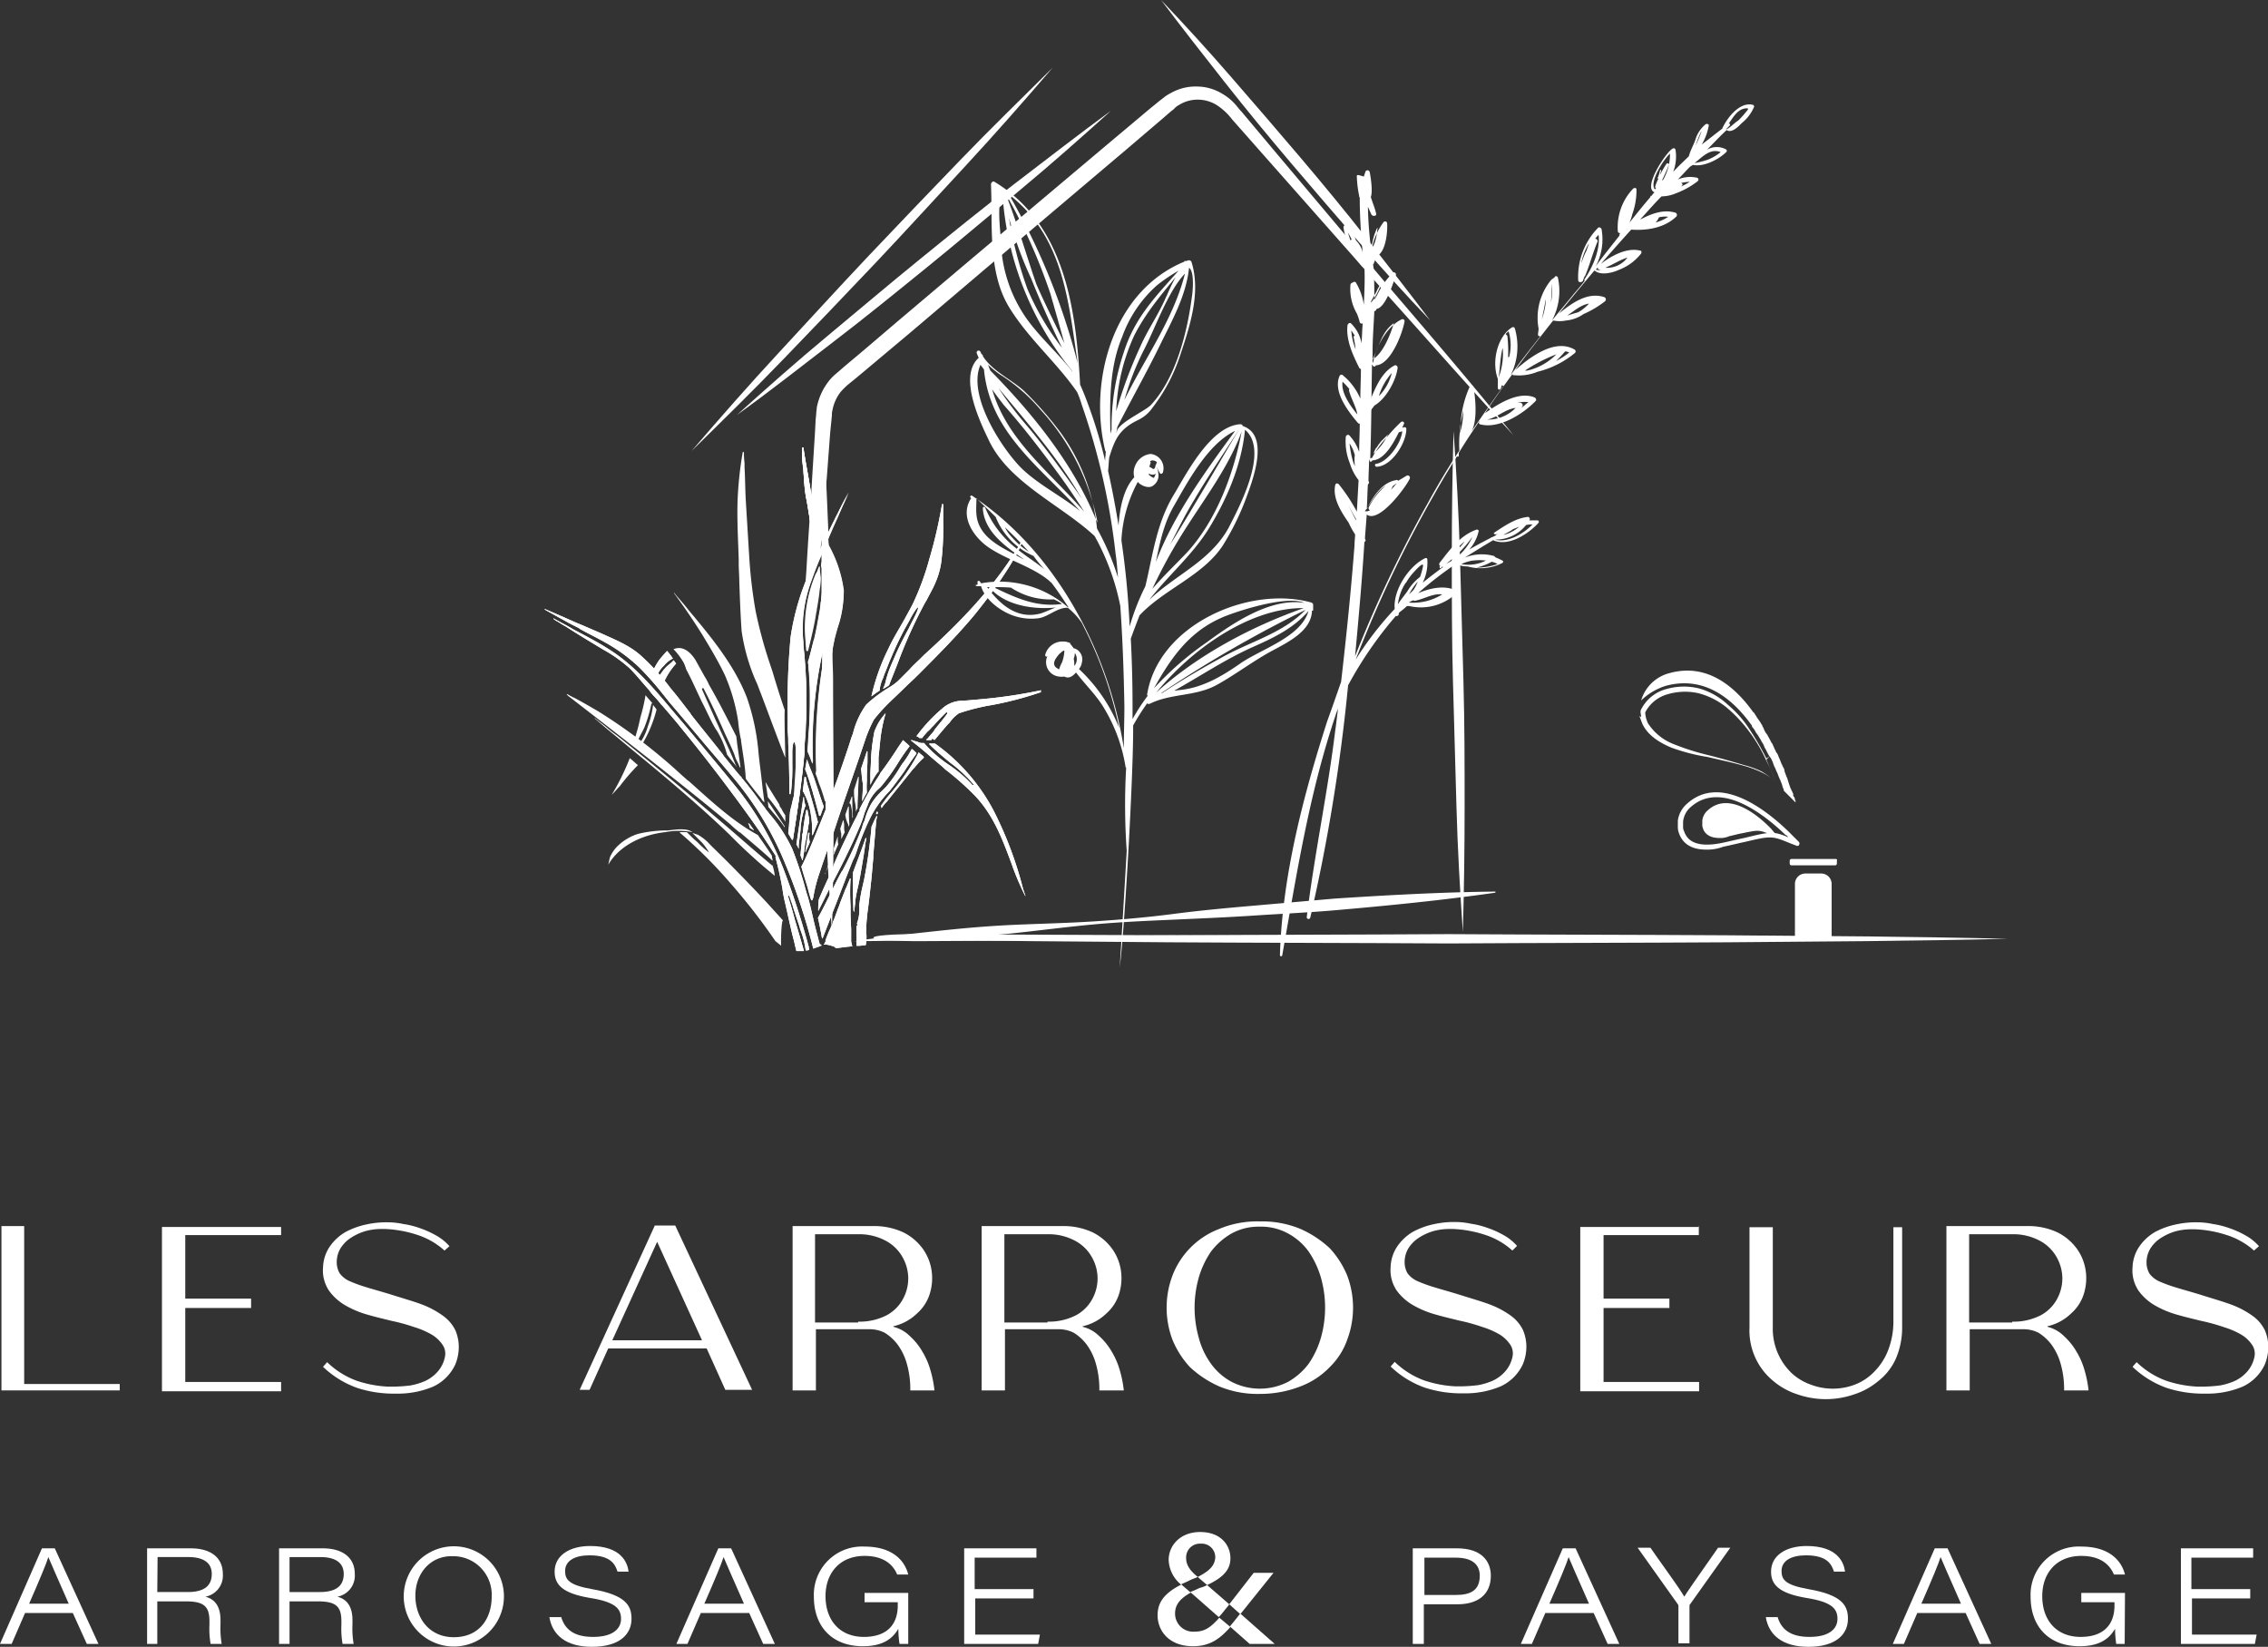
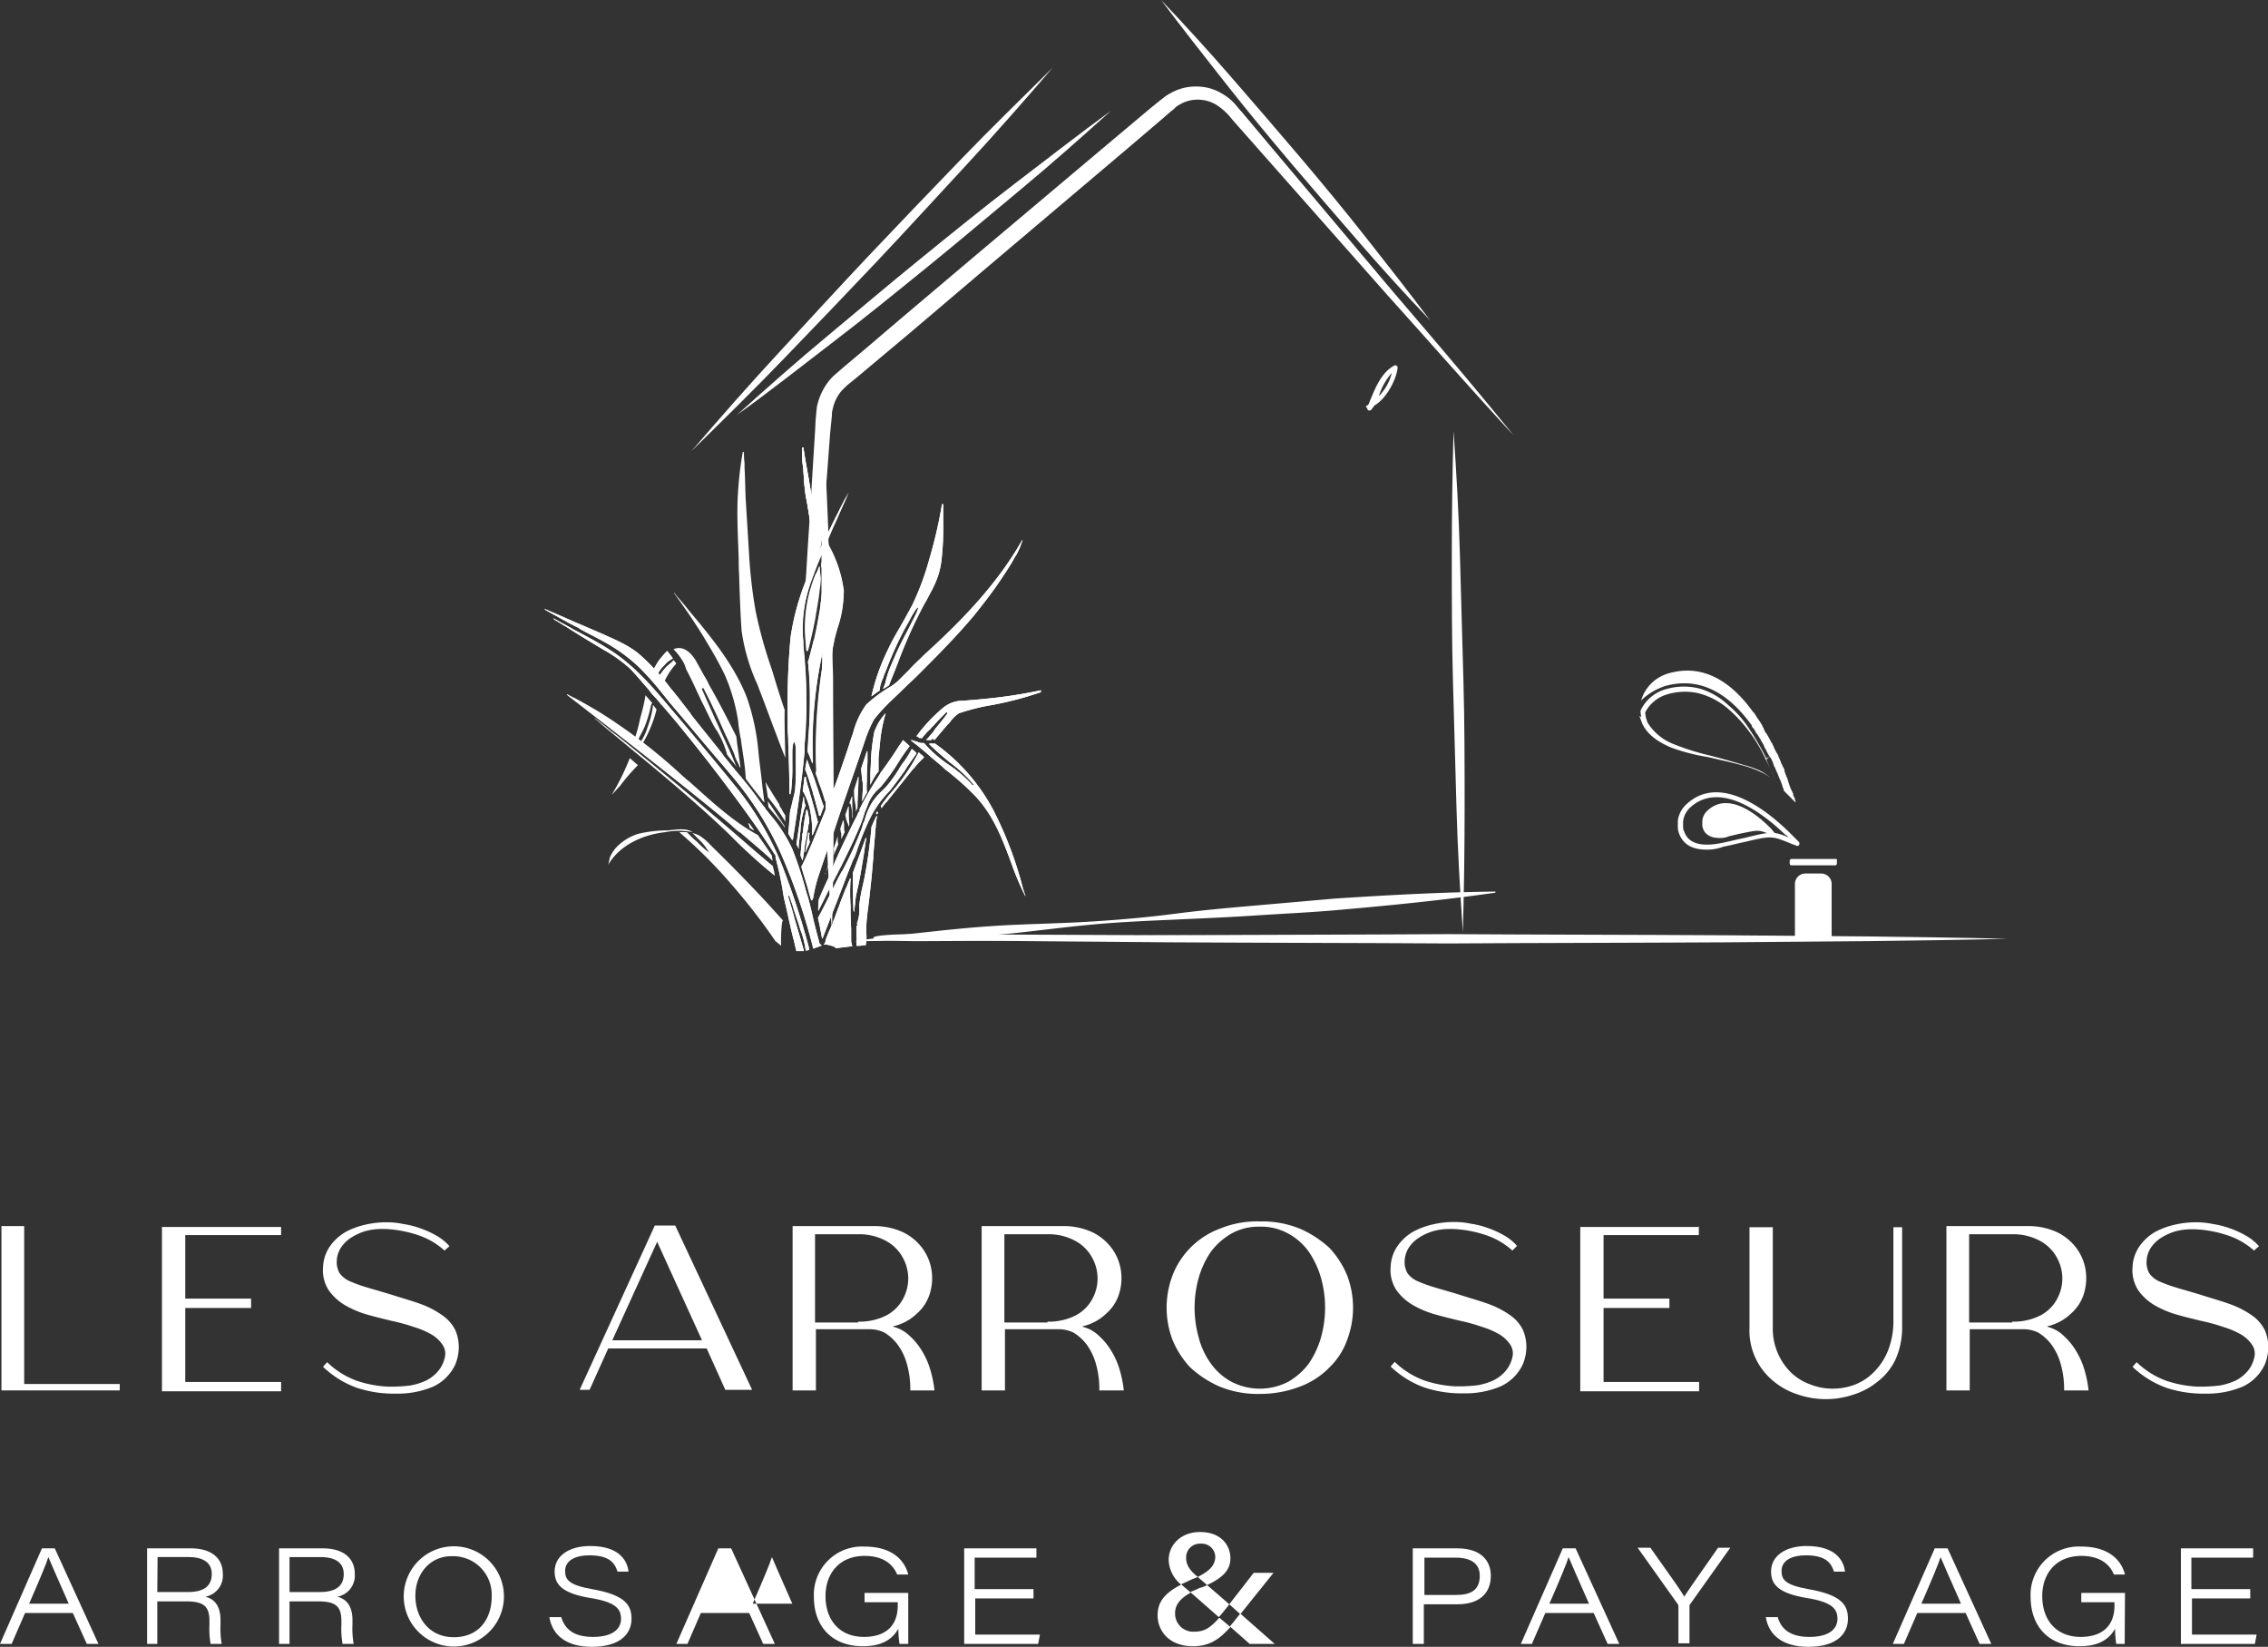
<svg xmlns="http://www.w3.org/2000/svg" id="Calque_1" data-name="Calque 1" viewBox="0 0 389.3 282.6">
  <rect x="0" y="0" width="389.3" height="282.6" fill="#333333" stroke="none" />
  <defs>
    <style>.cls-1{fill:#fff;}</style>
  </defs>
  <title>les-arroseurs-logo-dessin-baseline-blanc</title>
  <g id="baseline">
    <path class="cls-1" d="M7.05,279.85l-2.3,5.3h-2l7.2-16.4h2.2l7.5,16.4h-2l-2.4-5.3Zm7.5-1.6c-2.1-4.8-3.1-7-3.5-8h0c-.3,1-1.5,3.9-3.3,8Z" transform="translate(-2.75 -3.05)" />
    <path class="cls-1" d="M29.75,277.85v7.3H28v-16.4h7.5c3.3,0,5.5,1.5,5.5,4.4a3.68,3.68,0,0,1-3,3.9c1.2.3,2.6,1.2,2.6,4v.7a16.23,16.23,0,0,0,.2,3.4h-1.9a15.21,15.21,0,0,1-.2-3.3v-.6c0-2.6-1-3.4-4.1-3.4Zm0-1.6H35c2.7,0,4.1-1,4.1-3.1,0-1.9-1.4-2.9-4-2.9h-5.3Z" transform="translate(-2.75 -3.05)" />
    <path class="cls-1" d="M52.45,277.85v7.3h-1.8v-16.4h7.5c3.3,0,5.5,1.5,5.5,4.4a3.68,3.68,0,0,1-3,3.9c1.2.3,2.6,1.2,2.6,4v.7a16.23,16.23,0,0,0,.2,3.4h-1.9a15.21,15.21,0,0,1-.2-3.3v-.6c0-2.6-1-3.4-4.1-3.4Zm0-1.6h5.2c2.7,0,4.1-1,4.1-3.1,0-1.9-1.4-2.9-4-2.9h-5.3Z" transform="translate(-2.75 -3.05)" />
    <path class="cls-1" d="M89.25,277a8.6,8.6,0,1,1-17.2,0,8.6,8.6,0,0,1,17.2,0Zm-15.2-.1c0,3.7,2.3,7.1,6.6,7.1s6.5-3.1,6.5-7a6.61,6.61,0,0,0-6.7-6.9C76.55,270,74.05,273.15,74.05,276.85Z" transform="translate(-2.75 -3.05)" />
    <path class="cls-1" d="M99.05,280.45c.6,2.1,2.1,3.5,5.5,3.5s4.8-1.4,4.8-3.1-.9-2.9-5.4-3.6c-4.7-.8-6-2.3-6-4.5,0-2.8,2.6-4.4,6.1-4.4,5.3,0,6.4,2.8,6.6,4.4h-1.9c-.4-1.2-1.1-2.8-4.8-2.8-2.5,0-4.2.9-4.2,2.7,0,1.5.7,2.4,4.6,3.1,5.8,1,6.8,2.8,6.8,5.1,0,2.6-2,4.8-6.8,4.8-4.4,0-6.8-2-7.3-5.1h2Z" transform="translate(-2.75 -3.05)" />
-     <path class="cls-1" d="M123.05,279.85l-2.3,5.3h-1.9l7.2-16.4h2.2l7.5,16.4h-2l-2.4-5.3Zm7.4-1.6c-2.1-4.8-3.1-7-3.5-8h0c-.3,1-1.5,3.9-3.3,8Z" transform="translate(-2.75 -3.05)" />
+     <path class="cls-1" d="M123.05,279.85l-2.3,5.3h-1.9l7.2-16.4h2.2l7.5,16.4h-2l-2.4-5.3m7.4-1.6c-2.1-4.8-3.1-7-3.5-8h0c-.3,1-1.5,3.9-3.3,8Z" transform="translate(-2.75 -3.05)" />
    <path class="cls-1" d="M158.65,285.15h-1.5a18.36,18.36,0,0,1-.2-2.6c-1.1,1.9-2.9,3-6.1,3-5.2,0-8.4-3.3-8.4-8.5a8.27,8.27,0,0,1,8.7-8.6c4.8,0,6.9,2.4,7.5,4.8h-1.9c-.7-1.7-2.3-3.2-5.6-3.2-4.3,0-6.7,3-6.7,6.9,0,4.1,2.4,7,6.6,7,3.6,0,5.8-1.8,5.8-5.4V278h-5.7v-1.6h7.5v8.8Z" transform="translate(-2.75 -3.05)" />
    <path class="cls-1" d="M180.25,277.35h-10.1v6.2h11.1l-.3,1.6h-12.7v-16.4h12.4v1.6h-10.6v5.4h10.1v1.6Z" transform="translate(-2.75 -3.05)" />
    <polygon class="cls-1" points="218.6 269.9 215.2 269.9 211 275.3 212.9 277 218.6 269.9" />
    <path class="cls-1" d="M207.05,276.25l4.9,4.3c.5-.5,1-1.2,1.6-1.9l.2-.3-3.8-3.3a5,5,0,0,1-1.3.5C208.05,275.85,207.55,276.05,207.05,276.25Z" transform="translate(-2.75 -3.05)" />
    <path class="cls-1" d="M208.35,273.65c-1.4-1.1-2-2.1-2-3.2a2.36,2.36,0,0,1,2.5-2.5,2.33,2.33,0,0,1,2.5,2.4c-.1,1.1-.6,2.1-3,3.3l.2.2,1.4,1.2c3-1.4,4-2.8,4-4.6,0-2.2-1.6-4.5-5.2-4.5-3.4,0-5.4,2.3-5.4,4.8a5.72,5.72,0,0,0,2.1,4.2c.4-.2.9-.4,1.5-.7S208,273.85,208.35,273.65Z" transform="translate(-2.75 -3.05)" />
    <path class="cls-1" d="M221.55,285.15l-5.9-5.2-.1.1c-.6.8-1.2,1.5-1.7,2.1l3.4,3Z" transform="translate(-2.75 -3.05)" />
    <path class="cls-1" d="M207.75,283.05a3.1,3.1,0,0,1-3.3-3.1c0-1,.3-2.3,2.7-3.6l-1.4-1.2-.2-.2c-3.2,1.6-4.1,3.3-4.1,5.3,0,2.5,1.8,5.3,6.1,5.3,3,0,4.7-1.4,6.4-3.3l-1.9-1.6C210.45,282.45,209.45,283.05,207.75,283.05Z" transform="translate(-2.75 -3.05)" />
    <path class="cls-1" d="M245.35,268.75h7.5c4.2,0,5.8,2.2,5.8,4.7,0,3.2-2.2,4.9-5.7,4.9h-5.8v6.8h-1.9v-16.4Zm1.9,8h5.4c2.4,0,4.1-.7,4.1-3.3,0-2-1.4-3.1-4.1-3.1h-5.4v6.4Z" transform="translate(-2.75 -3.05)" />
    <path class="cls-1" d="M268,279.85l-2.3,5.3h-1.9l7.2-16.4h2.2l7.5,16.4h-2l-2.4-5.3Zm7.5-1.6c-2.1-4.8-3.1-7-3.5-8h0c-.3,1-1.5,3.9-3.3,8Z" transform="translate(-2.75 -3.05)" />
    <path class="cls-1" d="M290.85,285.15v-6.4a.6.6,0,0,0-.1-.4l-6.9-9.7h2.2c2,2.9,5.1,7.1,5.8,8.4.8-1.3,3.8-5.5,5.8-8.4h2.1l-6.9,9.7c-.1.1-.1.2-.1.4v6.3h-1.9Z" transform="translate(-2.75 -3.05)" />
    <path class="cls-1" d="M307.85,280.45c.6,2.1,2.1,3.5,5.5,3.5s4.8-1.4,4.8-3.1-.9-2.9-5.4-3.6c-4.7-.8-6-2.3-6-4.5,0-2.8,2.6-4.4,6.1-4.4,5.3,0,6.4,2.8,6.6,4.4h-1.9c-.4-1.2-1.1-2.8-4.8-2.8-2.5,0-4.2.9-4.2,2.7,0,1.5.7,2.4,4.6,3.1,5.8,1,6.8,2.8,6.8,5.1,0,2.6-2,4.8-6.8,4.8-4.4,0-6.8-2-7.3-5.1h2Z" transform="translate(-2.75 -3.05)" />
    <path class="cls-1" d="M331.85,279.85l-2.3,5.3h-1.9l7.2-16.4h2.2l7.5,16.4h-2l-2.4-5.3Zm7.5-1.6c-2.1-4.8-3.1-7-3.5-8h0c-.3,1-1.5,3.9-3.3,8Z" transform="translate(-2.75 -3.05)" />
    <path class="cls-1" d="M367.45,285.15H366a18.36,18.36,0,0,1-.2-2.6c-1.1,1.9-2.9,3-6.1,3-5.2,0-8.4-3.3-8.4-8.5a8.27,8.27,0,0,1,8.7-8.6c4.8,0,6.9,2.4,7.5,4.8h-1.9c-.7-1.7-2.3-3.2-5.6-3.2-4.3,0-6.7,3-6.7,6.9,0,4.1,2.4,7,6.6,7,3.6,0,5.8-1.8,5.8-5.4V278H360v-1.6h7.5Z" transform="translate(-2.75 -3.05)" />
    <path class="cls-1" d="M389.05,277.35H379v6.2h11.1l-.3,1.6h-12.7v-16.4h12.4v1.6h-10.6v5.4H389v1.6Z" transform="translate(-2.75 -3.05)" />
  </g>
  <g id="titre">
    <path class="cls-1" d="M3,241.65v-28.2h3.9v27.1h16.4v1.1Z" transform="translate(-2.75 -3.05)" />
    <path class="cls-1" d="M51,213.35V215H34.55v10.9h11.3v1.6H34.55v12.7H51v1.6H30.55v-28.2H51Z" transform="translate(-2.75 -3.05)" />
    <path class="cls-1" d="M79.05,217.65a12.87,12.87,0,0,0-4.7-2.7,20.54,20.54,0,0,0-5.4-1h-.6a10.32,10.32,0,0,0-3,.4,9.65,9.65,0,0,0-2.5,1.2,5.81,5.81,0,0,0-1.7,1.8,4.65,4.65,0,0,0-.6,2.3,3.83,3.83,0,0,0,.5,1.9,4.32,4.32,0,0,0,1.6,1.3,24.55,24.55,0,0,0,3,1.1c1.3.4,2.8.8,4.7,1.4s3.7,1.1,5.2,1.7A15.25,15.25,0,0,1,79,229a6.67,6.67,0,0,1,1.9,2.3,7.31,7.31,0,0,1,.6,3,7.92,7.92,0,0,1-.6,2.9,7.8,7.8,0,0,1-3.8,3.8,15.55,15.55,0,0,1-6.4,1.2,20.07,20.07,0,0,1-6.7-1,16.42,16.42,0,0,1-5.8-3.6l.7-.8A14.36,14.36,0,0,0,64,240a19.82,19.82,0,0,0,5.3,1h1.1a26.35,26.35,0,0,0,2.8-.2,11.22,11.22,0,0,0,2.6-.8,6.52,6.52,0,0,0,2.1-1.6,5.45,5.45,0,0,0,1.2-2.4,2.7,2.7,0,0,0-.4-2.2,5.92,5.92,0,0,0-1.8-1.7,14.18,14.18,0,0,0-3-1.3,32.56,32.56,0,0,0-4-1.1c-1.2-.3-2.5-.6-3.9-1a16.82,16.82,0,0,1-3.9-1.6,9.06,9.06,0,0,1-2.9-2.6,6.29,6.29,0,0,1-1-4,6.72,6.72,0,0,1,1.2-3.6,8.48,8.48,0,0,1,2.6-2.4,13.31,13.31,0,0,1,3.5-1.3,16.1,16.1,0,0,1,3.7-.4,13.33,13.33,0,0,1,2.8.3,14.34,14.34,0,0,1,2.8.7,16,16,0,0,1,2.7,1.2,8.76,8.76,0,0,1,2.4,1.9Z" transform="translate(-2.75 -3.05)" />
    <path class="cls-1" d="M115.15,213.35h3.5l13.2,28.2h-4.6l-3.2-7.1h-16.9l-3.2,7.1h-1.7Zm-7.3,19.7h15.4l-7.7-16.9Z" transform="translate(-2.75 -3.05)" />
    <path class="cls-1" d="M138.65,213.45h14a11.75,11.75,0,0,1,5.2,1.1,9.13,9.13,0,0,1,3.3,2.8,8.54,8.54,0,0,1,1.5,3.7,9,9,0,0,1-.3,4,7.42,7.42,0,0,1-2.2,3.4,8.53,8.53,0,0,1-4.1,2.2l.1.1a6.06,6.06,0,0,1,2.8,1.6,10.88,10.88,0,0,1,2.1,2.6,13,13,0,0,1,1.4,3.2,19.72,19.72,0,0,1,.7,3.5H159a15.56,15.56,0,0,0-.6-4.6,10.15,10.15,0,0,0-1.6-3.3,8.16,8.16,0,0,0-2.2-2,5.73,5.73,0,0,0-2.5-.6h-9.3v10.5h-4v-28.2Zm11.4,16.4a10.15,10.15,0,0,0,4.9-1.1,6.86,6.86,0,0,0,2.8-2.8,7.4,7.4,0,0,0,.9-3.6,7.49,7.49,0,0,0-1-3.6,7.13,7.13,0,0,0-2.9-2.8,9.6,9.6,0,0,0-4.7-1.1h-7.4V230h7.4Z" transform="translate(-2.75 -3.05)" />
    <path class="cls-1" d="M171.15,213.45h14a11.75,11.75,0,0,1,5.2,1.1,9.13,9.13,0,0,1,3.3,2.8,8.54,8.54,0,0,1,1.5,3.7,9,9,0,0,1-.3,4,7.42,7.42,0,0,1-2.2,3.4,8.53,8.53,0,0,1-4.1,2.2l.1.1a6.06,6.06,0,0,1,2.8,1.6,10.88,10.88,0,0,1,2.1,2.6,13,13,0,0,1,1.4,3.2,19.72,19.72,0,0,1,.7,3.5h-4.2a15.56,15.56,0,0,0-.6-4.6,10.15,10.15,0,0,0-1.6-3.3,8.16,8.16,0,0,0-2.2-2,5.73,5.73,0,0,0-2.5-.6h-9.3v10.5h-4v-28.2Zm11.4,16.4a10.15,10.15,0,0,0,4.9-1.1,6.86,6.86,0,0,0,2.8-2.8,7.4,7.4,0,0,0,.9-3.6,7.49,7.49,0,0,0-1-3.6,7.13,7.13,0,0,0-2.9-2.8,9.6,9.6,0,0,0-4.7-1.1h-7.4V230h7.4Z" transform="translate(-2.75 -3.05)" />
    <path class="cls-1" d="M219,242.25a17.14,17.14,0,0,1-7-1.3,18.11,18.11,0,0,1-5-3.3,15.66,15.66,0,0,1-3-4.7,15.62,15.62,0,0,1,0-11,13.89,13.89,0,0,1,8-8,16.83,16.83,0,0,1,7-1.3,17.14,17.14,0,0,1,7,1.3,18.11,18.11,0,0,1,5,3.3,15.66,15.66,0,0,1,3,4.7,15.63,15.63,0,0,1,0,11,12.22,12.22,0,0,1-3,4.7,13.65,13.65,0,0,1-5,3.3A19,19,0,0,1,219,242.25Zm0-28.7a9.62,9.62,0,0,0-4.9,1.2,11.66,11.66,0,0,0-3.5,3.1,15.55,15.55,0,0,0-2.1,4.5,18.93,18.93,0,0,0,0,10.2,13.32,13.32,0,0,0,2.1,4.5,10.46,10.46,0,0,0,3.5,3.1,10.6,10.6,0,0,0,9.8,0,11.66,11.66,0,0,0,3.5-3.1,15.55,15.55,0,0,0,2.1-4.5,18.93,18.93,0,0,0,0-10.2,15.55,15.55,0,0,0-2.1-4.5,10.46,10.46,0,0,0-3.5-3.1A9.62,9.62,0,0,0,219,213.55Z" transform="translate(-2.75 -3.05)" />
    <path class="cls-1" d="M262.35,217.65a12.87,12.87,0,0,0-4.7-2.7,20.54,20.54,0,0,0-5.4-1h-.6a10.32,10.32,0,0,0-3,.4,9.65,9.65,0,0,0-2.5,1.2,5.81,5.81,0,0,0-1.7,1.8,4.65,4.65,0,0,0-.6,2.3,3.83,3.83,0,0,0,.5,1.9,4.32,4.32,0,0,0,1.6,1.3,24.55,24.55,0,0,0,3,1.1c1.3.4,2.8.8,4.7,1.4s3.7,1.1,5.2,1.7a15.25,15.25,0,0,1,3.4,1.9,6.67,6.67,0,0,1,1.9,2.3,7.31,7.31,0,0,1,.6,3,7.92,7.92,0,0,1-.6,2.9,7.8,7.8,0,0,1-3.8,3.8,15.55,15.55,0,0,1-6.4,1.2,20.07,20.07,0,0,1-6.7-1,16.42,16.42,0,0,1-5.8-3.6l.7-.8a14.36,14.36,0,0,0,5.1,3.2,19.82,19.82,0,0,0,5.3,1h1.1a26.35,26.35,0,0,0,2.8-.2,11.22,11.22,0,0,0,2.6-.8,6.52,6.52,0,0,0,2.1-1.6,5.45,5.45,0,0,0,1.2-2.4,2.7,2.7,0,0,0-.4-2.2,5.92,5.92,0,0,0-1.8-1.7,14.18,14.18,0,0,0-3-1.3,32.56,32.56,0,0,0-4-1.1c-1.2-.3-2.5-.6-3.9-1a16.82,16.82,0,0,1-3.9-1.6,9.06,9.06,0,0,1-2.9-2.6,6.29,6.29,0,0,1-1-4,6.72,6.72,0,0,1,1.2-3.6,8.48,8.48,0,0,1,2.6-2.4,13.31,13.31,0,0,1,3.5-1.3,16.1,16.1,0,0,1,3.7-.4,13.33,13.33,0,0,1,2.8.3,14.34,14.34,0,0,1,2.8.7,16,16,0,0,1,2.7,1.2,8.76,8.76,0,0,1,2.4,1.9Z" transform="translate(-2.75 -3.05)" />
    <path class="cls-1" d="M294.35,213.35V215H278v10.9h11.3v1.6H278v12.7h16.4v1.6H274v-28.2h20.4Z" transform="translate(-2.75 -3.05)" />
    <path class="cls-1" d="M307.05,213.55v17.2a10.56,10.56,0,0,0,3.2,7.9,9.44,9.44,0,0,0,3.3,2,10.66,10.66,0,0,0,7.6,0,9.11,9.11,0,0,0,3.3-2.2,10.77,10.77,0,0,0,2.4-3.7,13.81,13.81,0,0,0,.9-5.2v-15.9h1.5v17.2a13.35,13.35,0,0,1-1.1,5.4,10.15,10.15,0,0,1-3,3.8,12.23,12.23,0,0,1-4.2,2.3,14.8,14.8,0,0,1-9.6,0,12.23,12.23,0,0,1-4.2-2.3,11.18,11.18,0,0,1-4.1-9.2v-17.2h4Z" transform="translate(-2.75 -3.05)" />
    <path class="cls-1" d="M336.75,213.45h14a11.75,11.75,0,0,1,5.2,1.1,9.13,9.13,0,0,1,3.3,2.8,8.54,8.54,0,0,1,1.5,3.7,9,9,0,0,1-.3,4,7.42,7.42,0,0,1-2.2,3.4,8.53,8.53,0,0,1-4.1,2.2l.1.1a6.06,6.06,0,0,1,2.8,1.6,10.88,10.88,0,0,1,2.1,2.6,13,13,0,0,1,1.4,3.2,19.72,19.72,0,0,1,.7,3.5h-4.2a15.56,15.56,0,0,0-.6-4.6,10.15,10.15,0,0,0-1.6-3.3,8.16,8.16,0,0,0-2.2-2,5.73,5.73,0,0,0-2.5-.6h-9.3v10.5h-4v-28.2Zm11.4,16.4a10.15,10.15,0,0,0,4.9-1.1,6.86,6.86,0,0,0,2.8-2.8,7.4,7.4,0,0,0,.9-3.6,7.49,7.49,0,0,0-1-3.6,7.13,7.13,0,0,0-2.9-2.8,9.6,9.6,0,0,0-4.7-1.1h-7.4V230h7.4Z" transform="translate(-2.75 -3.05)" />
    <path class="cls-1" d="M389.65,217.65A12.87,12.87,0,0,0,385,215a20.54,20.54,0,0,0-5.4-1H379a10.32,10.32,0,0,0-3,.4,9.65,9.65,0,0,0-2.5,1.2,5.81,5.81,0,0,0-1.7,1.8,4.65,4.65,0,0,0-.6,2.3,3.83,3.83,0,0,0,.5,1.9,4.32,4.32,0,0,0,1.6,1.3,24.55,24.55,0,0,0,3,1.1c1.3.4,2.8.8,4.7,1.4s3.7,1.1,5.2,1.7a15.25,15.25,0,0,1,3.4,1.9,6.67,6.67,0,0,1,1.9,2.3,7.31,7.31,0,0,1,.6,3,7.92,7.92,0,0,1-.6,2.9,7.8,7.8,0,0,1-3.8,3.8,15.55,15.55,0,0,1-6.4,1.2,20.07,20.07,0,0,1-6.7-1,16.42,16.42,0,0,1-5.8-3.6l.7-.8a14.36,14.36,0,0,0,5.1,3.2,19.82,19.82,0,0,0,5.3,1H381a26.35,26.35,0,0,0,2.8-.2,11.22,11.22,0,0,0,2.6-.8,6.52,6.52,0,0,0,2.1-1.6,5.45,5.45,0,0,0,1.2-2.4,2.7,2.7,0,0,0-.4-2.2,5.92,5.92,0,0,0-1.8-1.7,14.18,14.18,0,0,0-3-1.3,32.56,32.56,0,0,0-4-1.1c-1.2-.3-2.5-.6-3.9-1a16.82,16.82,0,0,1-3.9-1.6,9.06,9.06,0,0,1-2.9-2.6,6.29,6.29,0,0,1-1-4,6.72,6.72,0,0,1,1.2-3.6,8.48,8.48,0,0,1,2.6-2.4,13.31,13.31,0,0,1,3.5-1.3,16.1,16.1,0,0,1,3.7-.4,13.33,13.33,0,0,1,2.8.3,14.34,14.34,0,0,1,2.8.7,16,16,0,0,1,2.7,1.2,8.76,8.76,0,0,1,2.4,1.9Z" transform="translate(-2.75 -3.05)" />
  </g>
  <g id="Logotype">
-     <path class="cls-1" d="M140.65,113.75a78.87,78.87,0,0,1,.5,8.4q0,4-.3,8.7V132h0c-.4,5-1.2,10-2,15.1h-.1a.1.1,0,0,0-.1-.1c.1-2.7.3-5.3.4-8l.3-4.8v-.7l1.3-20.3C140.55,113.35,140.65,113.55,140.65,113.75Z" transform="translate(-2.75 -3.05)" />
    <path class="cls-1" d="M143.45,100.25v.4a2,2,0,0,1-.1.7l-.5,6.3v.1c0,.2-.1.3-.1.5-.3,2-.8,4.1-1.4,6.5h-.2c-.1-.7-.1-1.5-.2-2.4a23.85,23.85,0,0,1,1.8-10.8,5.39,5.39,0,0,0,.7-1.3Z" transform="translate(-2.75 -3.05)" />
    <path class="cls-1" d="M141.55,116.35c.3-1.1.6-2.3.9-3.5l-.7,8.5v-.5a27.66,27.66,0,0,0-.3-4.2v-.1C141.55,116.45,141.55,116.45,141.55,116.35Z" transform="translate(-2.75 -3.05)" />
    <path class="cls-1" d="M262.55,77.75c-7.3-7.9-14.4-16-21.6-24l-21.4-24.2-5.3-6a10.58,10.58,0,0,0-2.7-2.5,6.2,6.2,0,0,0-3.2-.9,6,6,0,0,0-3.2.9,3,3,0,0,0-.7.5l-.3.3-.4.3-1.5,1.3-6.1,5.2-24.7,20.9L159.15,60l-6.2,5.2-3.1,2.6-1.6,1.3a13.58,13.58,0,0,0-1.2,1.2,7.27,7.27,0,0,0-1.4,3.1,2.77,2.77,0,0,0-.1.9l-.1,1-.2,2-.6,8c-.1.7-.1,1.5-.2,2.2-.2,3.1-.5,6.2-.8,9.3,0,.5-.1.9-.1,1.4,0,.3-.1.6-.1.9v-.7c-.6,1.3-1.1,2.7-1.6,4.1-.4,1.1-.7,2.3-1,3.4l.2-3.4.1-1.3c.3-5.4.7-10.7,1-16.1l.5-8,.1-2,.1-1c0-.4.1-.8.1-1.1a10.52,10.52,0,0,1,1.8-4.2,8.52,8.52,0,0,1,1.6-1.7l1.5-1.3,3.1-2.6,6.1-5.2,12.3-10.4,24.7-20.8,6.2-5.2,1.6-1.3.4-.3.5-.4a8.79,8.79,0,0,1,1-.6,8.59,8.59,0,0,1,4.5-1.1,8.39,8.39,0,0,1,4.4,1.3,8.62,8.62,0,0,1,1.8,1.4c.6.6.9,1.1,1.4,1.6l5.2,6.2,20.8,24.7C248.75,61.15,255.75,69.35,262.55,77.75Z" transform="translate(-2.75 -3.05)" />
    <path class="cls-1" d="M155.35,164.15c8-.2,16-.3,24-.4l24-.2c16-.1,32-.1,48-.2,16,.1,32,.1,48,.2l24,.2c8,.1,16,.2,24,.4-8,.2-16,.3-24,.4l-24,.2c-16,.1-32,.1-48,.2-16-.1-32-.1-48-.2l-24-.2C171.35,164.45,163.35,164.35,155.35,164.15Z" transform="translate(-2.75 -3.05)" />
    <path class="cls-1" d="M161.55,163.35c11.9.1,84.8.3,96.6.6-11.9.3-84.8.5-96.6.6S149.65,163.25,161.55,163.35Z" transform="translate(-2.75 -3.05)" />
    <path class="cls-1" d="M244.15,160.35" transform="translate(-2.75 -3.05)" />
    <path class="cls-1" d="M134.75,148.35" transform="translate(-2.75 -3.05)" />
    <path class="cls-1" d="M149.55,164.55c4.5-.7,9.1-1.2,13.7-1.7s9.1-.9,13.7-1.1,9.2-.3,13.8-.6,9.1-.7,13.7-1.3,9.1-1,13.7-1.4l13.7-1.2c9.2-.6,18.3-1.1,27.5-1.2.1,0,.1,0,.1.1a.1.1,0,0,1-.1.1c-9.1,1.3-18.2,2.2-27.4,3-4.6.4-9.2.6-13.7.9s-9.2.5-13.7.7-9.2.4-13.7.8-9.1,1-13.7,1.5-9.1.7-13.7,1-9.2.4-13.8.4c-.1.1-.1.1-.1,0Z" transform="translate(-2.75 -3.05)" />
    <path class="cls-1" d="M129.25,74.25c5.1-4.6,10.3-9.2,15.6-13.6s10.6-8.9,15.9-13.2,10.7-8.7,16.2-12.9,10.9-8.4,16.5-12.5c-5.1,4.6-10.3,9.2-15.6,13.6s-10.6,8.9-15.9,13.2-10.7,8.7-16.2,12.9S134.85,70.25,129.25,74.25Z" transform="translate(-2.75 -3.05)" />
    <path class="cls-1" d="M145.85,141.45c0,7.2-.1,14.3-.3,21.5-.5-7.2-.9-14.3-1.1-21.5v-.8c-.3-6.9-.4-13.8-.6-20.7v-4.5c0-3.1-.1-6.2-.1-9.3v-8.9c0-6.7.1-13.5.3-20.2l.6,10.5c.1,2.3.2,4.7.3,7v.8a5.7,5.7,0,0,0,.1,1.3,10.87,10.87,0,0,0,.1,1.8c.2,5.6.4,11.2.5,16.8,0,1.6.1,3.1.1,4.6C145.75,127.05,145.85,134.25,145.85,141.45Z" transform="translate(-2.75 -3.05)" />
    <path class="cls-1" d="M252.25,77c.5,7.2.9,14.3,1.1,21.5s.4,14.3.6,21.5.2,14.3.2,21.5-.1,14.3-.3,21.5c-.5-7.2-.9-14.3-1.1-21.5s-.4-14.3-.6-21.5-.2-14.3-.2-21.5S252.05,84.15,252.25,77Z" transform="translate(-2.75 -3.05)" />
    <path class="cls-1" d="M183.45,14.65c-4.9,5.7-9.9,11.4-15,16.9s-10.2,11.1-15.4,16.6-10.4,10.9-15.6,16.3-10.6,10.7-16,16c4.9-5.7,9.9-11.4,15-16.9s10.2-11.1,15.4-16.6,10.4-10.9,15.6-16.3S178.05,20,183.45,14.65Z" transform="translate(-2.75 -3.05)" />
    <path class="cls-1" d="M202.05,3.05c4.1,4.3,8.2,8.8,12.1,13.3s7.8,9,11.7,13.6,7.7,9.2,11.4,13.9,7.4,9.4,11,14.2c-4.1-4.3-8.2-8.8-12.1-13.3s-7.8-9-11.7-13.6-7.7-9.2-11.4-13.9S205.65,7.85,202.05,3.05Z" transform="translate(-2.75 -3.05)" />
-     <path class="cls-1" d="M170.45,103.65h.7c.7,2.4,3.5,4.4,5.7,5.1a9.43,9.43,0,0,0,4.1.4c1.7-.2,3.3-1.9,5.1-1.8a12,12,0,0,1,2.4,2.6l.3.6a69.31,69.31,0,0,1,6.1,17.4,28,28,0,0,0-6.9-10.1,2.11,2.11,0,0,0,.5-1.1,2,2,0,0,0-1.5-2.5c0-.1,0-.2-.1-.2a2.18,2.18,0,0,0-.4-.5c0-.1,0-.2-.1-.2s-.2-.1-.4-.1a.9.9,0,0,0-.5-.1,3.07,3.07,0,0,0-3.3,2.3c0,.2.2.4.4.2h0c0,.1-.1.1-.1.2a2.48,2.48,0,0,0,2.1,3.3,2.72,2.72,0,0,0,.9,0c.7.4,1.4,0,2-.7,1.5,2,3.5,3.9,4.8,6.1a28,28,0,0,1,3.7,10.1c0,.1,0,.1.1.1v.1a112,112,0,0,0,.1,14.2c0,.2-1.2,20.3-1.2,20,.9-7,2.4-34.3,2.3-41.5a39.84,39.84,0,0,1,2.4-3.8c.1.1.2.1.4.1,3.8-1.9,8-1.2,11.8-3.4,3.2-1.8,6.2-4.1,9.4-5.8,2.8-1.5,6.6-3.4,6.7-6.8.1,0,.2,0,.2-.1v-.6h0v-.3c0-.2-.1-.3-.3-.4-10.7-3-26.3,3.8-28.2,15.8,0,.1,0,.1.1.2a34.19,34.19,0,0,0-2.6,4v-2.3c0-3.8-.1-7.7-.3-11.5.5-1.4,1-2.7,1.5-4h0c4.2-4.5,10.9-6.8,14.3-12a45,45,0,0,0,3.8-7.6c1.1-3,4.5-11.3-.4-12.9,0-.2-.2-.3-.4-.3-5,.3-9.1,8.2-11.3,11.9-3.1,5-3.7,10.5-5,15.9a41.17,41.17,0,0,0-2.7,6.9,146.12,146.12,0,0,0-1.4-14.7v-.3a23.62,23.62,0,0,1,2.8-9.8l.3.3c.7.5,1.8.9,2.5.2a2.07,2.07,0,0,0,.7-2.1,1.88,1.88,0,0,0-.2-.8v-.1a9.29,9.29,0,0,0,.5,1c.1.2.4.1.5-.1a2.46,2.46,0,0,0-2.1-3.2,3.19,3.19,0,0,0-2.6,1.9,3,3,0,0,0-.2,2.1c-1.8,1.9-2.5,5.2-2.7,8.3-.5-3.1-1.1-6.3-1.8-9.4.1-.8.1-1.5.2-2.3.9-2.9,1.6-4.8,4.9-6.4a6.28,6.28,0,0,0,2.5-2.1,29.89,29.89,0,0,0,4.7-8.8c1.7-5.1,3.7-11,2-16.3a.48.48,0,0,0-.6-.2c-.1,0-.2.1-.3.1s-.3-.1-.3.1h0c-12.2,5-16.5,20.3-13.6,32.4,0,.1.1.1.1.2,0,.5-.1,1-.1,1.5v.1a81,81,0,0,0-3-9.9c-.4-1.1-.8-2.1-1.3-3.2-.7-13-2.6-27.5-14.7-34.8-.3-.2-.6.2-.6.4.3,6.8-.6,15,3.1,21.1,3.3,5.4,8.1,9.4,11.7,14.6a19.45,19.45,0,0,1,.8,2.2,117.33,117.33,0,0,1,5.8,25.6c.2,1.3.3,2.7.4,4a44.29,44.29,0,0,0-3.6-8.4,33.62,33.62,0,0,0-6.2-16.4,59.49,59.49,0,0,0-6.2-7.1c-2.1-2-5.6-3.5-7.2-6.1v-.1a.22.22,0,0,0-.2-.2c-.1-.1-.1-.3-.2-.4a.34.34,0,1,0-.6.3,4.88,4.88,0,0,0,.3.7c-3.6,3.2.3,11.2,1.9,14.5,3.6,7.1,12.3,10.8,18,16.1a41.09,41.09,0,0,1,4.4,12c.4,5.7.6,11.5.7,17.2,0,2.4-.1,4.8-.1,7.2-2.6-16.7-11.8-33.9-26-43.3a.21.21,0,0,0-.3.3l.1.1h0c-2,3,.3,6.5,2.8,8.3,3.1,2.2,7.4,3.3,10.4,5.7.1.1.3.2.4.4h.1c1.1,1.4,2,2.8,3,4.3h-.1a17.81,17.81,0,0,0-14.9-4.1c-.1-.1-.1-.2-.2-.3a.22.22,0,0,0-.4.2v.3c-.2.1-.4.1-.6.2C170.25,103.35,170.25,103.65,170.45,103.65Zm8.9-5.9a14.13,14.13,0,0,1-2.9-2.5,6.57,6.57,0,0,1-1.2-1.7C176.65,94.85,178,96.25,179.35,97.75Zm2.9,3.2c-1.5-1.3-3.2-2.3-4.8-3.6a17.22,17.22,0,0,1-5.6-7.2.21.21,0,0,0-.4.1c.2,3.9,3.7,6.5,7.1,8.8-.7-.3-1.3-.7-1.9-1-1.9-1-4.2-2.2-5.4-4.1s-.9-3.4-.9-5.4c1.1,1.1,2.2,2.1,3.3,3.2a12.2,12.2,0,0,0,6.5,6.7A25.25,25.25,0,0,0,182.25,101Zm-9.2-31.1c.6.9,1.3,1.8,2,2.7,3.1,3.5,5.9,7.1,8.7,10.9,1.8,2.4,3.5,4.9,5.1,7.4C182.75,83.85,175.55,78.55,173.05,69.85Zm14.8,17.9c-2.8-3.9-5.6-7.8-8.7-11.5a60.32,60.32,0,0,1-5-6.6c5.1,6.2,10.2,11.9,14.3,19Zm.3,3c-3.1-2.5-6.9-4.4-9.8-7.1-3.2-3-9.7-12.6-7.3-18,.2.3.4.5.6.8C172.65,77.25,181.25,83.15,188.15,90.75Zm3,2-.3-.6h0c-3.9-9.5-10.8-18.1-18.1-25.5a10.37,10.37,0,0,1-.4-1,19.32,19.32,0,0,0,2.1,1.7,30.4,30.4,0,0,1,6.9,6A39.88,39.88,0,0,1,191.15,92.75Zm-16.3-56.1a53.19,53.19,0,0,0,11.9,30c0,.1.1.1.1.2-2.4-3.1-5.4-5.7-7.8-9a24.25,24.25,0,0,1-4.5-13.5c0-1-.8-6.6.3-7.9Zm4.3,16.1a67.5,67.5,0,0,1-3.2-12.3,64.76,64.76,0,0,0,3.8,10.4c1.6,4,3.4,8,5.3,11.9A46.11,46.11,0,0,1,179.15,52.75Zm-3.8-16.5a98.2,98.2,0,0,1,7.7,17.2c.8,2.8,1.6,5.6,2.4,8.5-1.6-3.3-3.3-6.7-4.8-10.1-1.8-5.2-3.3-10.5-5.3-15.6Zm12.4,29.2a114.76,114.76,0,0,0-11.8-29c.1.1.2.1.4.3C185.35,44.05,186.15,54.85,187.75,65.45ZM206.15,50c-2,7.9-6.9,14.5-10.4,21.7a47.68,47.68,0,0,1,3.4-8.7C201.05,59.35,203.25,53,206.15,50Zm-3.2,3.9c-1.3,3.1-3.2,5.7-4.5,8.7a78.66,78.66,0,0,0-4.1,11,34,34,0,0,1,3.1-13c2-3.9,4.5-6.8,7.1-10A33.58,33.58,0,0,0,203,53.85Zm-8.6,23.5c.1-.4.1-.7.2-1.1,2.4-4.7,5-9.3,7.3-14,2.1-4.3,4.5-8.5,5-13.3,1.1.8.5,5,.5,4.9-.8,6.1-2.7,13.9-7,18.6-.9,1-5,2.8-5.8,4.3C194.45,77.05,194.45,77.25,194.35,77.35Zm-1,.1c-.1-5.6-.2-11.3,2-16.6a21.64,21.64,0,0,1,6-8.9,30,30,0,0,1,3.7-2.5c-3.9,4.4-7.5,8-9.4,14a40.23,40.23,0,0,0-2.1,13.3C193.45,77,193.45,77.25,193.35,77.45Zm7.7,5.7h0c-.1.2-.2.4-.4.3s-.3-.2-.5-.3h-.1a2.54,2.54,0,0,1,.2-.7.37.37,0,0,0-.1-.3.82.82,0,0,1,.7-.1.85.85,0,0,1,.5.3l-.1.1a.37.37,0,0,1-.1.3A.76.76,0,0,0,201.05,83.15Zm-1.1,1.4v-.3a1.07,1.07,0,0,0,1.1.1l.1-.1a4.88,4.88,0,0,1-.3.7c-.1.1-.2,0-.4-.1A2.19,2.19,0,0,1,200,84.55Zm14.8-7.6c-5,6.8-10.6,14.5-13.6,22.5.7-3.4,1.4-6.8,3.2-9.8C206.65,85.65,210.15,79.15,214.75,77Zm.7-.3c-3.8,6.4-7.5,12.8-11.4,19.1a8.79,8.79,0,0,0-.6,1c1.4-2.7,2.7-5.4,4.3-8,2.4-4.1,5.1-8,7.7-12.1Zm.6-.1-.1.1c-1.3,7.3-4.3,15.5-9.4,21.1-2,2.1-4.1,4.1-6,6.3a88.88,88.88,0,0,1,6-10.8c3.4-5.3,7.5-10.8,9.5-16.7Zm-16.2,29.6c3.3-4.3,7.4-7.7,10.3-12.3,3.2-5.2,5.7-11,6.3-17.1,4.2,3.5-.9,13.1-2.8,16.8C210.45,99.45,204.35,101.75,199.85,106.15Zm4.4,15.4c4.5-2.5,8.8-5.4,13.5-7.5,3.6-1.6,7-3.2,9.6-6.2-1.3,4.5-8.1,6.5-11.7,9-3.3,2.3-6.7,4.3-10.8,4.6A1.27,1.27,0,0,1,204.25,121.55Zm-2.2.4a210,210,0,0,1,24.8-14.3c-3.8,3.9-9,5.3-13.7,7.8-3.7,2-7.3,4.1-10.8,6.4A.49.49,0,0,1,202.05,122Zm-1,.1c6.3-7.8,16.4-14.8,25.5-14.7C217.55,110.55,208.15,115.55,201.05,122.05Zm-.3-.8c2.9-5.2,6-9.8,11.8-12.3,1.8-.8,10.8-3.9,14.1-2.5-5.9-.9-12.3,3.5-16.8,6.8A53.78,53.78,0,0,0,200.75,121.25Zm-15.3-6.6h0a6.47,6.47,0,0,1-.4,2,6.12,6.12,0,0,0-.5,1.2c-.1,0-.1,0-.2-.1-.8-.4-.8-1-.4-1.7a7.05,7.05,0,0,1,.7-.9c.2-.1.3-.3.5-.4l.2-.1Zm2,2.2a.76.76,0,0,0-.2.4l-.1-.1a4.1,4.1,0,0,0-.1-1.1,3,3,0,0,0,.2-1A1.88,1.88,0,0,1,187.45,116.85Zm-2.5-10.2c-4.4.6-7.9-1.1-11.7-2.9,1,0,2.1,0,3.1.1a.1.1,0,0,0,.1.1,12.2,12.2,0,0,0,7.2,1.9A9.13,9.13,0,0,1,185,106.65Zm-12.8-2.9h.5v.1c2.5,3,7.4,3.8,11.3,3.4-.8.3-1.6.7-2.5,1C177.35,109.45,174.35,106.75,172.15,103.75Z" transform="translate(-2.75 -3.05)" />
-     <path class="cls-1" d="M235.65,33.25v.1h0a18.59,18.59,0,0,0,.4,3.3.37.37,0,0,0,.1.3v.1c0,3.1.2,6.2.5,9.3h0a4.33,4.33,0,0,0-1.1-2,1.69,1.69,0,0,1-.2-.5,5.38,5.38,0,0,0-1.5-2.1c-.2-.2-.5,0-.5.3a12.7,12.7,0,0,0,3.2,6.7c.1.1.2.2.4.1.1,2.2,0,4.3-.1,6.5a10.25,10.25,0,0,0-1.3-3.7.34.34,0,0,0-.6-.1.43.43,0,0,0-.4.4,8.44,8.44,0,0,0,1.1,4.9,8.8,8.8,0,0,1,.5,1.5.37.37,0,0,0,.5.2v.1c-.1,1.1-.1,2.2-.2,3.3a6.27,6.27,0,0,0-1.8-3.4c-.2-.2-.5,0-.6.3-.3,2.5.9,5.1,2,7.3.1.2.2.2.3.2,0,1.7-.1,3.4-.1,5.1a10.53,10.53,0,0,0-3-4c-.2-.2-.5-.1-.6.2-1.1,2.7,1.6,6.1,3.2,8a.37.37,0,0,0,.3.1c0,1.6-.1,3.2-.1,4.8h0c0-.1-.1-.1-.1-.2a7.6,7.6,0,0,0-1.6-2.6c-.2-.2-.6,0-.6.3a9.91,9.91,0,0,0,.7,4.5,8.93,8.93,0,0,0,1.5,2.9l-.3,5.4a28.86,28.86,0,0,0-3.1-4.7c-.2-.2-.5-.2-.6.1-.5,2.2.9,4.5,2.3,6.5a12.81,12.81,0,0,0,1.1,2c0,.6-.1,1.2-.1,1.9-.6,7.8-1.4,15.6-2.3,23.4-.8,2.3-1.6,4.6-2.4,6.8-4.1,12.8-7.7,26.5-8.1,40.1a.2.2,0,1,0,.4,0c2.5-14,4.6-27.7,9.2-41.3.1-.4.3-.7.4-1.1-.2,1.3-.3,2.5-.5,3.8-1.3,10.7-3.6,21.4-4.9,32.1a.31.31,0,0,0,.6.1,310.15,310.15,0,0,0,6.5-39.9,66.12,66.12,0,0,1,8.2-11.9.38.38,0,0,0,.5-.3v-.2l.2-.2a10.59,10.59,0,0,0,1.2-1h.4a8.87,8.87,0,0,0,8.1-2.2c.2-.2,0-.4-.1-.5-2-.9-4.4-.4-6.5.5a64.54,64.54,0,0,1,6.6-5.1.22.22,0,0,0,.2.2,4.67,4.67,0,0,0,1.7.3,8.3,8.3,0,0,0,6-.6c.1-.1.2-.3,0-.4-.4-.2-.8-.4-1.3-.6a.22.22,0,0,0-.2-.2,7.82,7.82,0,0,0-5,.3c1.6-1,3.2-2,4.9-3,2.6,1.2,6.1-1.1,7.8-3,.1-.2,0-.4-.2-.4h-1.4c0-.1.1-.1.1-.2s-.1-.4-.3-.4c-2.1.2-4,1.5-5.8,2.7-.2.1,0,.3.2.3s.3-.1.5-.2a2.18,2.18,0,0,0-.5.4h0l-.6.3c-.1,0-.2,0-.2.1-1.2.6-2.5,1.3-3.7,2a7.1,7.1,0,0,0,1.6-3.1c.1-.2-.2-.4-.4-.3-2.8,1-4.6,3.5-6.3,5.7-.1.2-.1.4.1.5,0,.1-.1.1-.1.2s.1.3.2.2l.3-.3a.1.1,0,0,0,.1.1c-1.2.9-2.4,1.8-3.5,2.7a7.73,7.73,0,0,0,.8-4c0-.2-.2-.3-.4-.2-2.7,1.3-5.5,5.4-5.2,8.7a56,56,0,0,0-6.7,8.7,207.93,207.93,0,0,1,13.4-28.2c1.3-2.3,2.6-4.5,4-6.7.1.1.3.1.3-.1v-.5c1.1-1.8,2.3-3.6,3.5-5.4h.1a.28.28,0,0,0,0,.5c3.2.9,7.4-1.7,9.6-4,.2-.2,0-.5-.2-.6-2.7-1.1-6.1,1-8.5,2.7,1.5-2.3,3.1-4.5,4.7-6.7a.22.22,0,0,0,.2.2h.3a8.22,8.22,0,0,0,3.8-.6,16.1,16.1,0,0,0,6.4-3.2.37.37,0,0,0,0-.6c-3.4-2-7.7,1.3-10.2,3.5,2.1-2.9,4.3-5.7,6.5-8.5a5.43,5.43,0,0,0,2.2,0,6.13,6.13,0,0,0,3-1.1,17.22,17.22,0,0,0,3.7-2.2.42.42,0,0,0-.1-.7c-2.9-1-5.7,1.1-7.8,2.8,2-2.5,4-4.9,6.1-7.4a.1.1,0,0,0,.1.1c1.1.8,3,.3,4.1-.2a8.8,8.8,0,0,0,3.8-2.8c.1-.2.1-.5-.2-.5-2.4-.6-5.3,1.1-7.1,2.6a.42.42,0,0,0,.1.7c.1,0,.1,0,.2.1-.3,0-.5-.1-.8-.1h0c2-2.3,4-4.6,6.1-6.9,2.7.2,5.7-.3,7.7-2.2a.42.42,0,0,0-.1-.7c-2-.6-4,.1-5.9,1.1a.35.35,0,0,0-.2.1c1.2-1.3,2.4-2.7,3.7-4a6.44,6.44,0,0,0,2.4-.5,14.15,14.15,0,0,0,3.8-2.1c.2-.2.2-.5-.1-.6a5.38,5.38,0,0,0-3.3.3c.7-.7,1.4-1.5,2.1-2.2.2-.1.3-.2.5-.3,1.9.4,4.5-1,5.7-2.2.2-.2.1-.4-.1-.5a3.3,3.3,0,0,0-3.2.1c1.1-1.1,2.2-2.3,3.4-3.4l.1.1c.9.4,2-.8,2.5-1.3a7.15,7.15,0,0,0,2.1-2.8c0-.1-.1-.3-.2-.3-2.2-.6-4.4,2.1-5.3,4.1-1.2.9-2.3,1.8-3.5,2.7a9.58,9.58,0,0,0,1.2-3.2c.1-.3-.3-.4-.5-.3a5.4,5.4,0,0,0-1.8,2.7c-.3.9-.9,1.9-1.1,2.8-.9.9-1.8,1.7-2.7,2.7a7.41,7.41,0,0,0,.4-3.8c-.1-.3-.3-.3-.5-.2-1.1.6-5.2,6.7-3.1,7.5a2.65,2.65,0,0,0-.5.6h-.1c-.1,0-.1.1-.1.2-1.2,1.4-2.4,2.9-3.6,4.4a8.8,8.8,0,0,0,.5-1.5,12,12,0,0,0,.7-4.2c0-.3-.4-.3-.6-.1a9.59,9.59,0,0,0-2.6,7.3c0,.2.2.3.4.3,0,.1-.1.1-.1.2s-.1.1,0,.2c-1.4,1.8-2.8,3.5-4.1,5.3a9.8,9.8,0,0,0,1-6.4c-.1-.2-.4-.4-.6-.2a12,12,0,0,0-3.4,9c0,.4.6.4.8.1a6.89,6.89,0,0,1,.3-.8.1.1,0,0,0,.1-.1c.8-1.9,1.3-3.9,2.1-5.8.1-.3-.2-.6-.4-.5a4.35,4.35,0,0,1,.6-.7c.3,2.6-1,5.5-2.4,7.6-.1.1,0,.2,0,.3-.6.8-1.3,1.6-1.9,2.3-1.2,1.5-2.5,3-3.7,4.5a10.75,10.75,0,0,0,1-7.4c-.1-.2-.4-.3-.5-.1s-.4.3-.6.5l-.1.1a10.25,10.25,0,0,0-2.1,8.3c0,.3-.1.7-.1,1s.2.3.4.3c-1.7,2.2-3.5,4.4-5.1,6.7a11,11,0,0,0,.7-8.1c-.1-.2-.3-.2-.5-.1-2.5,1.6-3.5,5.9-2.4,8.8v1.6a.26.26,0,0,0,.5.1c.1-.2.1-.4.2-.6a.37.37,0,0,0,.3.1c-1.9,2.6-3.7,5.2-5.5,7.8,1.1-2,.6-6.2.3-7.6-.1-.3-.5-.4-.6-.1a17.88,17.88,0,0,0-1.6,6.9,18.8,18.8,0,0,0-.2,4.1q-2.85,4.35-5.4,9a218.67,218.67,0,0,0-12.5,26.3c.6-6.5,1.2-13.1,1.6-19.6.1,0,.2-.2.2-.3s-.1-.2-.1-.3v-.2l.3-3.9c2.1,1.6,6.8-4.8,7.4-6.2a.4.4,0,0,0-.5-.5l-1.5.9c-.1-.1-.2-.2-.4-.1-2.4.4-4,2.9-5,5,.1-1.4.1-2.8.2-4.3.1,0,.2-.2.2-.3s-.1-.2-.1-.3c0-1.2.1-2.4.1-3.6h.1v.1c-.1.1.1.3.3.2l.2-.2c2-.1,3.5-2.8,4.5-4.8.2-.1.4-.1.6-.2-.2,2.1-2.5,5.3-4.5,5.6-.3,0-.2.5.1.5,2.6-.1,5.1-4.1,5.1-6.5a.32.32,0,0,0-.3-.3c-.1,0-.3.1-.4.1.1-.2.2-.5.3-.7s-.2-.5-.5-.3a27.92,27.92,0,0,0-2.6,2.8,15.08,15.08,0,0,0-2.4,3.4h-.1c-.1,0-.1,0-.2.1.2-5.4.2-10.7.3-16.1h.1c0,.3.4.4.5.2a.1.1,0,0,1,.1-.1c2.6-.2,4.6-5.7,4.9-7.6a.35.35,0,0,0-.5-.3c-2.5,1.2-4.4,4.6-4.9,7.4h-.1v-1.8c0-2.3.2-4.7.3-7,.1,0,.3-.1.3-.2s.1-.1.1-.2c1.6-.2,3-4.9,3.3-5.8.1-.3-.3-.6-.5-.4a13.24,13.24,0,0,0-2.6,3.6,6.42,6.42,0,0,1-.6,1c0-1.7,0-3.4-.1-5.1,0-.3-.1-.6-.1-1,.1,0,.1,0,.1-.1a5.64,5.64,0,0,0,.4-1.2c1.7-.6,2-4.3,1.9-5.7a.35.35,0,0,0-.6-.2,11.32,11.32,0,0,0-2.1,5,64.83,64.83,0,0,1-.6-7.6c.2.4.4.9.6,1.3s1,.3.8-.2c-.2-.9-.6-1.8-.9-2.8.4-1-.1-3.9-.2-4.3a.39.39,0,0,0-.7-.1l-.3.9C235.75,33,235.65,33.05,235.65,33.25ZM238,55c.3-.7,1-1.8,1.1-2.1a8.64,8.64,0,0,1,1-1.6C239.45,52.75,238.65,54.55,238,55Zm.3,9.8c1.2-2.2,1.5-4.7,3.7-6.3C241.45,60.45,240,64,238.25,64.75Zm.7,15.1c.2-.2.3-.5.5-.7a4.35,4.35,0,0,1,.6-.7l.9-.9a9.59,9.59,0,0,1-2.5,3.3A4.67,4.67,0,0,1,239,79.85Zm2.3,7.6a4.67,4.67,0,0,0,.5-1,4.23,4.23,0,0,1,.7-.5Q242,86.55,241.25,87.45Zm-4.3,3.3c1.1-1.4,2-3.5,3.6-4.4a11.63,11.63,0,0,0-2.9,3.7.37.37,0,0,0,.2.5A1,1,0,0,1,237,90.75Zm16.4-13.4h0a.6.6,0,0,1-.1-.4c.1-1.2.4-2.3.6-3.5A12.28,12.28,0,0,1,253.35,77.35Zm7.3-14.5a11.46,11.46,0,0,1-.7,4.9C260.25,66.05,260.25,64.45,260.65,62.85Zm.9,1.7a23.81,23.81,0,0,0-.1-3.8c0-.2-.2-.3-.3-.4.1-.2.3-.3.5-.5a8.22,8.22,0,0,1,.1,4.4C261.55,64.35,261.55,64.45,261.55,64.55Zm12.5-16a10.26,10.26,0,0,1,1.4-3.8c-.1.4-.3.8-.4,1.2C274.65,46.85,274.35,47.75,274.05,48.55ZM299,25.25l.6-.6c.2-.2.1-.4-.1-.4.8-1.2,1.6-2.5,2.9-2.6.8-.1.2.4-.1.8a15.38,15.38,0,0,1-1.2,1.3C300.55,24.05,299.55,25.15,299,25.25Zm-5.4,5.8c1.4-1.1,2.7-2.6,4.5-1.9a8,8,0,0,1-2.2,1.3A15.45,15.45,0,0,1,293.55,31.05Zm1.2-5.4a24.43,24.43,0,0,1-1,2.4A17.25,17.25,0,0,1,294.75,25.65Zm-3.5,8.8a7.72,7.72,0,0,1,1.5-.2,10.93,10.93,0,0,1-1.5.8l.2-.2C291.65,34.65,291.45,34.45,291.25,34.45Zm-1.9-5a8.7,8.7,0,0,1-1.2,4.5l-.1.1h0v-.2a27.18,27.18,0,0,0,1.1-2.5c.1-.2-.2-.4-.4-.2h0a18.58,18.58,0,0,0-1.1,1.9h0a2.54,2.54,0,0,1,.2-.7c0-.1-.2-.2-.2-.1a6.47,6.47,0,0,1-.4,1.3c0,.1,0,.2.1.2a6.12,6.12,0,0,0-.5,1.2c-.1.2,0,.3.1.4l-.2.2C285.85,34.35,288.05,30.75,289.35,29.45Zm-2.5,11.8a2.36,2.36,0,0,0,.6-.9,4.33,4.33,0,0,1,1.6-.1A7.17,7.17,0,0,1,286.85,41.25Zm-8.5,7.7c1.2-.5,2.4-1.3,3.7-1.7A4.37,4.37,0,0,1,278.35,49Zm-6.7,8.3c1.2-.8,2.4-1.9,3.8-2.1a7.94,7.94,0,0,1-1.7,1.4c-.1,0-.1.1-.2.1C272.85,56.85,272.25,57.05,271.65,57.25Zm-3.6-2.7a12.13,12.13,0,0,1-.7,3.3C267.65,56.75,267.85,55.65,268.05,54.55Zm.8.8a21.74,21.74,0,0,0,.2-3.6A8.77,8.77,0,0,1,268.85,55.35Zm1,9.6c.5-.5,1-1,1.5-1.6h0a1.45,1.45,0,0,1,.7.2A13.45,13.45,0,0,1,269.85,65Zm-5.4,1.7a27.66,27.66,0,0,1,5.4-2.8,10.23,10.23,0,0,1-4.6,2.7c-.2,0-.3.1-.5.1Zm-1.3,5.5a6.08,6.08,0,0,1,1.9-.1c-.4.3-.8.7-1.2,1,.1-.1.1-.2.2-.3a.47.47,0,0,0-.4-.6Zm-5.2,2.9c1.7-.3,3.1-1.8,4.9-2A6.56,6.56,0,0,1,258,75.05Zm5.5,18.4a6.38,6.38,0,0,1-2.7,1.4c.5-.3.9-.5,1.4-.8l.1-.1C262.65,93.75,263.05,93.65,263.45,93.45Zm-4.1,2.2h0a6.74,6.74,0,0,0,5.3-2.5,4.48,4.48,0,0,1,1.1-.1C264.25,94.65,261.55,96.25,259.35,95.65Zm-5.3.4a10.45,10.45,0,0,1-2.1,2.1A13.89,13.89,0,0,1,254.05,96.05Zm2.1,4.4a10,10,0,0,0,2.6-1,3,3,0,0,1,1,.4A10.88,10.88,0,0,1,256.15,100.45Zm-2.6-.6a7,7,0,0,1,1.9-.6h.1a8.1,8.1,0,0,1,2.2,0A6.7,6.7,0,0,1,253.55,99.85Zm-2.7,0a20.52,20.52,0,0,0,4.6-4.7A9.17,9.17,0,0,1,250.85,99.85Zm-6.3,6.6h0a3,3,0,0,1,.8-.4c0,.1.1.1.2.1,1.6-.3,3.1-1.3,4.7-1.1A9.34,9.34,0,0,1,244.55,106.45Zm0-1.4a12.13,12.13,0,0,1,1.5-2.2,6.11,6.11,0,0,1-.7,1.4A6,6,0,0,1,244.55,105.05Zm-.5-2a9.51,9.51,0,0,1,1.5-2c.1-.1,1.6-1.8,1.4-.8a12.09,12.09,0,0,1-.5,1.8h0a8.81,8.81,0,0,0-2.2,2.5c-.5.7-1.1,1.4-1.6,2.2A8.37,8.37,0,0,1,244.05,103.05Zm-8.6-11v.3l-1.5-3C234.55,90.45,235.15,91.45,235.45,92.05Zm-.1-8.9a3.55,3.55,0,0,1-.4-.9,17,17,0,0,1-.6-3.1,6.11,6.11,0,0,1,.9,2A6.89,6.89,0,0,0,235.35,83.15Zm.4-8.9c-1.3-1.6-2.9-3.8-2.6-5.7a15.38,15.38,0,0,1,1.2,1.3c-.1,0-.1.1-.1.2C234.65,71.45,235.55,72.85,235.75,74.25Zm-.3-11.1a10.51,10.51,0,0,1-.8-3.4l.6.9c-.1,0-.2.1-.2.3A17,17,0,0,1,235.45,63.15Zm3.7-21c-.1,1.2-.4,3-1.1,3.6a4.4,4.4,0,0,1,.2-1A10.08,10.08,0,0,1,239.15,42.15Zm-4.4,2a.22.22,0,0,0-.2.2c-.2-.4-.3-.9-.5-1.4A7.46,7.46,0,0,1,234.75,44.15Z" transform="translate(-2.75 -3.05)" />
    <path class="cls-1" d="M238.65,72.65c2.1-1.2,3.8-4.5,4-6.5,0-.3-.3-.5-.5-.4-2.4,1.2-3.5,4.3-4.5,6.7-.1.1-.2.2-.3.2a.21.21,0,0,0,.1.4c-.1.4.4.6.7.3C238.25,73.15,238.45,73,238.65,72.65Zm.8-1.7a10.69,10.69,0,0,1,2.2-3.9A8.54,8.54,0,0,1,239.45,71Z" transform="translate(-2.75 -3.05)" />
    <path class="cls-1" d="M297.85,146.85c-1.8,0-2.6-.9-2.8-1.7a1.27,1.27,0,0,1-.1-.6v-.7h0a2.74,2.74,0,0,1,1-1.8c3.6-3.2,8.5.9,10.5,2.9h0l.4.4c.1.2.3.3.3.4l.3.3a.19.19,0,0,1,0,.3.37.37,0,0,1-.3.1l-.5-.2c-2-.8-2-.8-4.9-.2-.6.1-1.3.3-2.2.5A3.61,3.61,0,0,1,297.85,146.85Z" transform="translate(-2.75 -3.05)" />
    <path class="cls-1" d="M295.65,148.85c-3,0-4.2-1.4-4.7-2.8a3,3,0,0,1-.2-1v-1.2h0a4.69,4.69,0,0,1,1.6-2.9c5.9-5.3,14.1,1.6,17.4,4.8h0l.7.7.6.6.5.5a.45.45,0,0,1,0,.5c-.1.2-.3.2-.5.1l-.8-.3c-3.4-1.4-3.4-1.4-8.1-.3-1,.2-2.1.5-3.6.8A7.71,7.71,0,0,1,295.65,148.85Zm-4-4.8v.8h0v.1a1.55,1.55,0,0,0,.2.8c.7,2.1,3,2.7,6.7,1.9,1.4-.3,2.6-.6,3.6-.8,4.5-1.1,5-1.2,7.6-.1l-.4-.4h-.1c-3.1-3-10.9-9.6-16.3-4.8a3.82,3.82,0,0,0-1.3,2.5Z" transform="translate(-2.75 -3.05)" />
    <path class="cls-1" d="M310.85,163.85h6.3v-9.1a1.79,1.79,0,0,0-1.8-1.8h-2.7a1.79,1.79,0,0,0-1.8,1.8Z" transform="translate(-2.75 -3.05)" />
    <path class="cls-1" d="M317.75,150.45h-7.5a.32.32,0,0,0-.3.3v.5a.32.32,0,0,0,.3.3h7.5a.32.32,0,0,0,.3-.3v-.5C318.15,150.55,318,150.45,317.75,150.45Z" transform="translate(-2.75 -3.05)" />
    <path class="cls-1" d="M181.35,121.85a58.4,58.4,0,0,1-8.4,2.2l-.6.1a37.05,37.05,0,0,0-5,1.3,6.09,6.09,0,0,0-1.6,1.6l-.1.1-.3.3-.6.7-1.6,1.9h0l-.1-.1c-.1,0-.1-.1-.2-.1h-.1c-.1,0-.1,0-.1.1v.1h-.9V130a.1.1,0,0,1,.1-.1l.2-.2c.3-.4.7-.8,1-1.2l.1-.2c.7-.9,1.5-1.8,2.2-2.8h0v-.2h-.2c-.6.6-1.3,1.3-2.1,2.2l-.4.4a4.62,4.62,0,0,1-.7.7l-.7.8c-.1.1-.1.2-.2.3h-.4c-.1,0-.1,0-.2-.1l-.1-.1c-.1,0-.2-.1-.3-.1h0a27.31,27.31,0,0,1,4.6-4.9,5.23,5.23,0,0,1,3.4-1.2c1.3-.1,2.5-.2,3.5-.3a84.58,84.58,0,0,0,9.9-1.5h0c-.1.3,0,.4-.1.4Z" transform="translate(-2.75 -3.05)" />
    <path class="cls-1" d="M155.25,114.35c.6-1.3,1.3-2.5,2-3.7s1.4-2.5,2.1-3.8a45.94,45.94,0,0,0,2.9-7.8,79.82,79.82,0,0,0,2.2-9.5h.1a.1.1,0,0,1,.1.1v3a48.61,48.61,0,0,1-.3,6.6,13.36,13.36,0,0,1-1,3.7c-.4,1-1,2-1.5,3l-.3.5a80.8,80.8,0,0,0-4.7,10.4c-.5,1.3-1,2.5-1.5,3.8h0a9.22,9.22,0,0,1-.8.5l-.2.1h0v-.1a5.27,5.27,0,0,0,.5-1.5h0c.1-.3.2-.7.3-1,.3-.9.7-1.8,1.1-2.7.7-1.7,1.6-3.4,2.5-5.1l.6-1.2c1.5-2.8,1.2-3.2-.2-.7-.3.6-.7,1.3-1.1,2q-1.35,2.55-2.4,5.1c-.4.9-.7,1.8-1.1,2.7-.1.2-.1.4-.2.6a6.64,6.64,0,0,0-.6,2v.2a17,17,0,0,0-1.4,1h0v-.1A36.05,36.05,0,0,1,155.25,114.35Z" transform="translate(-2.75 -3.05)" />
    <path class="cls-1" d="M146.55,136.55s1.7-4.8,2.3-6.8c.1-.3.2-.5.3-.8a14.31,14.31,0,0,1,2.3-5,24,24,0,0,1,4.2-3.1,11.46,11.46,0,0,0,1.2-.9l2-2c.6-.7,1.3-1.3,2-2h0l.5-.5c5.4-4.9,12.3-11.6,16.9-19.8h0v.1a12,12,0,0,1-1.1,2.6c-.1.1-.1.2-.2.3-.7,1.3-1.5,2.5-2.3,3.7-1.4,2.1-3,4.2-4.7,6.3-3.1,3.7-6.5,7.1-9.7,10.3-.8.8-1.6,1.5-2.4,2.3s-1.9,1.8-2.8,2.7a28.48,28.48,0,0,0-2.3,2.6,22.22,22.22,0,0,0-1.4,3.2c-1.4,4.2-2.9,8.4-4.5,13.1l-.9,2.7c-.2.7-.5,1.4-.7,2.1l-.1.2h0a.35.35,0,0,0-.1.2v.1h0c-.6,1.6-1.2,3.4-1.8,5.2a25.12,25.12,0,0,0-.9,3.7c0,.1-.1.2-.1.3s-.1.1-.1.2H142q-.3-.9-.6-2.1h0c-.1-.4-1-3.2-1.1-3.7h0C141.15,150.45,145.65,139.15,146.55,136.55Z" transform="translate(-2.75 -3.05)" />
    <path class="cls-1" d="M173.35,142.25a64.8,64.8,0,0,1,5,13.3l.4,1.2v.1h0a49,49,0,0,1-2.2-5.1l-.1-.3c-1.6-4.3-3.1-8.4-6.3-11.8a47.75,47.75,0,0,0-4.8-4.3,5.72,5.72,0,0,1-.8-.7l-1.9-1.6h0c-1-.9-2.2-1.9-3.5-2.9v-.1h.1c.3.1.6.2,1,.3a1.45,1.45,0,0,0,.7.2h.4a21,21,0,0,0,4.2,3.7,22.39,22.39,0,0,1,4.1,3.5h.2s.1-.1,0-.1a24.34,24.34,0,0,0-4.1-3.8c-1.2-1-2.4-2-3.5-3.1v-.1h1A33,33,0,0,1,173.35,142.25Z" transform="translate(-2.75 -3.05)" />
    <path class="cls-1" d="M156.75,131.55c.3-.5.7-1,1-1.5h0c.3.3.7.6,1.1,1v.1a29.77,29.77,0,0,0-2,2.9A35.8,35.8,0,0,1,154,138l-.3.3a7,7,0,0,0-1.9,2.6c-.2.6-.5,1.2-.7,1.8a15.87,15.87,0,0,1-.7,2c-1.6,3.8-3.5,7.5-5.4,11.1q-1,2-1.8,3.6h0v-.1a12.75,12.75,0,0,1,.1-1.9c.5-1.2,1-2.3,1.6-3.6.4-.9.8-1.8,1.1-2.7,1.2-2.7,2.4-5.2,3.5-7.4a9.29,9.29,0,0,0,.5-1l.1-.3h0a.35.35,0,0,0,.2-.1h0v-.4h0a54.75,54.75,0,0,1,3.1-5.4c.1-.1.1-.2.2-.3l.1-.2h0c.1-.1.1-.1.1-.2Q155.4,133.65,156.75,131.55Z" transform="translate(-2.75 -3.05)" />
    <path class="cls-1" d="M150.55,135h0l1-3h.1v1.5c0,.9-.1,1.8-.1,2.9v.7a13.33,13.33,0,0,0,0,2h0a10.93,10.93,0,0,0-.8,1.5h0v-.1c0-.7.1-1.5.1-2.2v-.8C150.65,136.45,150.65,135.65,150.55,135Z" transform="translate(-2.75 -3.05)" />
    <path class="cls-1" d="M153.85,130.05l-.3,3v2.3h0v.1l-.1.1-.1.1a11.25,11.25,0,0,0-1.2,2.1h0v-1.7c0-.9.1-1.8.1-2.7a33.08,33.08,0,0,1,.6-4.8c.2-.5.4-.9.6-1.3a10.15,10.15,0,0,1,1.3-1.8h0v.1A25.53,25.53,0,0,0,153.85,130.05Z" transform="translate(-2.75 -3.05)" />
    <path class="cls-1" d="M149.05,165.45c-.5,0-2.5.3-2.8.3h0l-.4-.3s-.4-.1-.7-.2l-.5-.1h-.5V165h0c.1,0,.2,0,.2-.2l.1-.2v-.2c.1-.3.3-.8.5-1.3l.4-.9c0-.1.1-.1.1-.2l.2-.4v-.1l.1-.3c0-.1,0-.1.1-.2l.7-1.9h0c.1-.3.3-.7.4-1.1h0l.9-2.3a.35.35,0,0,1,.1-.2h0l.7-1.7h.1v.1a35.27,35.27,0,0,0,0,4.6V160c0,.5.1,2.4.1,2.5v2.1l.2.9Z" transform="translate(-2.75 -3.05)" />
    <path class="cls-1" d="M149.35,159.55h0l-.1-.2c-.1-1.9-.1-3.7-.1-5.5v-1c0-.1,2-5.3,2.1-5.8l.1-.2h.1v.1c-.2,1-.3,2-.5,3.2s-.4,2.4-.6,3.5l-.3,1.5h0a20,20,0,0,0-.5,2.6v.3c-.1.5-.1,1-.2,1.5Z" transform="translate(-2.75 -3.05)" />
    <path class="cls-1" d="M152.65,149.85v.4c-.1,1.1-.2,2.3-.3,3.4-.2,1.8-.4,3.9-.7,6-.1,1-.2,1.8-.2,2.6v.9a7.41,7.41,0,0,1-.1,2.1h0c-.3,0-.9.1-1,.1h-.6a17.63,17.63,0,0,0,0-2.3V162h0l.1-.1a.19.19,0,0,0,0-.3h0v-.1a6.81,6.81,0,0,0,.4-2.8v-.4a29.31,29.31,0,0,1,.5-2.9c.1-.4.2-.9.3-1.3a84.91,84.91,0,0,0,1.3-9.2c.3-.6.5-1.2.8-1.7a.1.1,0,0,1,.1-.1h.1C153.15,143.25,153.05,145.25,152.65,149.85Z" transform="translate(-2.75 -3.05)" />
    <path class="cls-1" d="M153.45,142.55h0c0,.1-.1.1-.1.2h-.2v-.2c.1-.1.1-.2.2-.3h0v.1Z" transform="translate(-2.75 -3.05)" />
    <path class="cls-1" d="M151.85,144a52.09,52.09,0,0,0-2,5,8.65,8.65,0,0,1-.7,1.7c-1.2,3-2.3,6-3.5,9l-1.7,4.4h-.1c-.2-1.1-.4-2.3-.7-3.5h0c1-1.8,1.9-3.7,2.8-5.5.4-.8.8-1.6,1.3-2.5l.1-.1a63.59,63.59,0,0,0,3.4-7.5,3.58,3.58,0,0,1,.4-1.1,11.67,11.67,0,0,1,1.1-2.8,10.59,10.59,0,0,1,1.9-2.3l.7-.7a23.49,23.49,0,0,0,2.3-3.2l.1-.2c.2-.2.3-.5.5-.7h0a15.76,15.76,0,0,0,1.5-2.4h0a5,5,0,0,1,.8.7v.1c-.5.7-1,1.4-1.4,2-.3.4-.5.8-.8,1.2-.8,1.1-1.6,2.2-2.4,3.2A18.19,18.19,0,0,0,151.85,144Z" transform="translate(-2.75 -3.05)" />
    <path class="cls-1" d="M161.35,133.05a12.88,12.88,0,0,0-1.6,1.7l-.3.3-4.5,5.6a4.35,4.35,0,0,0-.6.7c-.1.1-.2.3-.3.4h0v-.1c0-.1,0-.1-.1-.2v-.1a23.53,23.53,0,0,1,1.6-2.1,34.78,34.78,0,0,0,4.9-7.1h0l.1.1c.2.2.5.4.7.6l.1.2Z" transform="translate(-2.75 -3.05)" />
    <path class="cls-1" d="M143.75,165.35a.37.37,0,0,0-.3.1h0s-.9.3-1.1.4h0a103.41,103.41,0,0,0-5.5-16.2,55.31,55.31,0,0,0-8.1-13c-2-2.4-4.1-4.8-6.1-7.2h0c-1.6-1.9-3.3-3.9-5-5.9l-1.2-1.5h0a53.39,53.39,0,0,0-3.9-4.4,28.27,28.27,0,0,0-6-4.4c-1.4-.8-2.9-1.5-4.3-2.3l-.1-.1c-.8-.4-1.6-.8-2.3-1.2-1.1-.6-2.2-1.2-3.6-2v-.1h0c1.9.8,3.7,1.6,5.5,2.4l.5.2c1.2.5,2.3,1,3.5,1.5,2.4,1.1,5,2.1,7,3.9a38.51,38.51,0,0,1,5.1,5.6h0c1.2,1.4,2.3,2.9,3.4,4.3l.1.2c1.8,2.3,3.7,4.6,5.5,6.9h0c0,.1.1.1.1.2h0c.6.7,1.2,1.5,1.8,2.2.3.4.6.7.9,1.1l.4.4v.1a.1.1,0,0,0,.1.1l.1.1h0q1.5,1.8,3,3.9l.7.9a1.44,1.44,0,0,1,.2.3h0c.2.3.5.6.7.9h0a25.73,25.73,0,0,1,3.9,6,63.86,63.86,0,0,1,2.4,7.4l.2.6c.4,1.3.7,2.7,1,4h0c.3,1.3.7,2.8,1.1,4.3.2.1.3.1.3.3Z" transform="translate(-2.75 -3.05)" />
    <path class="cls-1" d="M141.65,166.05h0a1.27,1.27,0,0,1-.6.1h0a15,15,0,0,0-.9-3.5h0c-.1-.3-.2-.7-.3-1-.4-1.2-.8-2.3-1.1-3.4-.2-.5-.3-.9-.5-1.4a.1.1,0,0,0-.1-.1h0c-.1,0-.1.1-.1.2.4,1.3.8,2.6,1.1,3.8.5,1.7,1.1,3.7,1.6,5.5h-1.3l-.3-1.2h0c0-.2-.1-.3-.1-.5q-.3-1.05-.6-2.4c-.3-1.3-.6-2.7-.9-4a23.81,23.81,0,0,1-.5-2.6c-.3-1.7-.7-3.6-1.2-5.4h0s.1-.2,0-.3c-2.7-4.3-5.8-8.5-8.5-12.1s-5.4-7-8.1-10.3c-.8-1-2.8-3.3-2.8-3.3l-.2-.2a17.38,17.38,0,0,0-1.3-1.5,8.74,8.74,0,0,1-.8-1c-1.1-1.2-2.1-2.5-3.3-3.7a24.37,24.37,0,0,0-4.5-3.2l-.5-.3c-2-1.2-4-2.4-6-3.7-.6-.3-1.1-.7-1.7-1l-.4-.3v-.1h0c1,.6,2.1,1.1,3.4,1.9,2.1,1.1,4.4,2.3,6.4,3.6,4.2,2.7,7.4,6.5,10.5,10.2l2.3,2.7c3,3.6,6.1,7.3,9.1,11a53.28,53.28,0,0,1,7.7,13.4,141.45,141.45,0,0,1,4.4,13.5l.1.6Z" transform="translate(-2.75 -3.05)" />
    <path class="cls-1" d="M142.45,95.85c-.2-.8-.3-1.6-.5-2.5-.3-1.6-.5-3.2-.8-4.7s-.4-3.3-.5-4.9c0-.3-.1-.6-.1-.9a15.31,15.31,0,0,1-.1-3h.2c.3,2.1.7,4.1,1,5.9l.3,1.8c.2,1.2.5,2.8.9,4.5.2.7.3,1.3.5,1.8,0,.1.1.2.1.4a4.23,4.23,0,0,0,.4,1.2v.1c-.3.7-.7,1.4-1,2.1h0c-.1-.3-.1-.5-.2-.8h0A8.66,8.66,0,0,0,142.45,95.85Z" transform="translate(-2.75 -3.05)" />
    <path class="cls-1" d="M148.45,87.65l-2,4.3c-.2.4-.4.9-.6,1.3-.3.7-.6,1.3-.9,2.1s-.8,1.9-1.2,2.9c0,.1-.1.1-.1.2h0c-.6,1.3-1.1,2.7-1.6,4.1-.4,1.1-.7,2.3-1,3.4a21.55,21.55,0,0,0-.4,7.2v.6a78.87,78.87,0,0,1,.5,8.4q0,4-.3,8.7v.7h0c0,.1-.1.1,0,.3v.1h0c-.4,5-1.2,10-2,15.1h-.1a.1.1,0,0,0-.1-.1l-.1-.1c-.1-.2-.3-.5-.4-.7l-.1-.2h0c.1-1.1.2-2.2.3-3.6.1-.6.3-1.2.4-1.7s.3-1.1.4-1.7a2.49,2.49,0,0,0,.1-.8,26.73,26.73,0,0,0,.1-4v-.1h0V132c0-2.1-.5-2.3-.6-.1v2.2h0a35.4,35.4,0,0,1-.2,4.6,4.33,4.33,0,0,1-.1.5v.1h-.1a.1.1,0,0,1-.1-.1c0-3-.1-6.2-.2-8.7v-.3a12.1,12.1,0,0,0-.1-1.9v-2.6a126.19,126.19,0,0,1,.5-13.3,42.73,42.73,0,0,1,2.7-9.9c.1-.2.2-.5.3-.7.6-1.5,1.3-3,2.1-4.6.1-.1.1-.3.2-.4.3-.7.7-1.5,1.1-2.3s.7-1.4,1.1-2.2c.2-.5.5-1,.7-1.4a35.84,35.84,0,0,1,1.8-3.2Z" transform="translate(-2.75 -3.05)" />
    <path class="cls-1" d="M147.55,104.65a18.15,18.15,0,0,1-1,6.1c-.2.7-.4,1.5-.6,2.2a15.72,15.72,0,0,0-.4,2.3c-.3,1.9-.5,4-.7,6.3-.1,2.5-.2,5.2-.1,8.5v.9a70.29,70.29,0,0,0,.4,7.8h0a13.36,13.36,0,0,1-.7,1.8h-.1a26.37,26.37,0,0,0-1-3h0l-.3-.9a6.89,6.89,0,0,0-.3-.8v-.1h0c0-.1.1-.1.1-.2a89.48,89.48,0,0,1,1-17.8c.3-2.1.7-4.3,1.2-6.5,0-.1,0-.1-.1-.1h0a.1.1,0,0,0-.1.1c-.4,1.4-.7,2.8-1,4.2a75,75,0,0,0-1.6,18.5v.1h-.1a16.67,16.67,0,0,0-.8-2h0c.1-1.2.2-2.1.2-3,.2-2.7.2-5.2.2-7.6V121a27.66,27.66,0,0,0-.3-4.2v-.1a.1.1,0,0,0,.1-.1c.3-1.1.6-2.3.9-3.5.4-1.6.7-3.3,1-5.1a8.75,8.75,0,0,0,.2-1.6c.1-.9.2-1.8.3-2.8v-.5a5,5,0,0,0-.3-3h0c.4-1,.8-2,1.3-3.1h.1A18.76,18.76,0,0,1,147.55,104.65Z" transform="translate(-2.75 -3.05)" />
    <path class="cls-1" d="M141.25,133.35h0l.3.8c.3.9.7,1.7,1,2.6l.6,1.8h0c.3.9.6,1.9,1,2.9h0c-.1.4-.3.7-.4,1.1l-.2.5h-.2c-.3-1.2-.6-2.3-.9-3.4a4.08,4.08,0,0,1-.2-.7c-.4-1.3-.8-2.7-1.3-3.9h0c.1-.5.2-1.1.3-1.7Z" transform="translate(-2.75 -3.05)" />
    <path class="cls-1" d="M141.45,138.05c.2.5.3,1.1.5,1.7.4,1.4.8,2.8,1.2,4.4h0c-.3.7-.6,1.5-.9,2.2h-.1v-.7h0v-.5a16.35,16.35,0,0,0-.2-2.2,11.77,11.77,0,0,0-1.3-4l-.1-.1v-.1l.3-2.4h.2A13.64,13.64,0,0,0,141.45,138.05Z" transform="translate(-2.75 -3.05)" />
    <path class="cls-1" d="M141.75,147.55h0c-.2.6-.5,1.1-.7,1.7H141v-.1c0-.2.1-.4.1-.6s.1-.6.1-.8c.1-.6.2-1.1.3-1.8h.1a.1.1,0,0,1,.1.1A3.81,3.81,0,0,0,141.75,147.55Z" transform="translate(-2.75 -3.05)" />
    <path class="cls-1" d="M141.05,141.35h0l-.1.1a14.2,14.2,0,0,0-.8,4.1c-.1.9-.2,1.7-.3,2.5v.7h0a3,3,0,0,0-.4-.8h0l1.2-8.1h.1A4,4,0,0,0,141.05,141.35Z" transform="translate(-2.75 -3.05)" />
    <path class="cls-1" d="M140.45,146.55h0a1.27,1.27,0,0,1,.1-.6c.1-1,.3-2.4.6-3.9h.2q.15.9.3,1.5v.8a.1.1,0,0,0-.1.1l-.1.8c-.2.8-.3,1.7-.5,2.5,0,.3-.1.5-.1.8v.1c-.1.7-.2,1.3-.3,1.9v.1h-.1a6.89,6.89,0,0,0-.3-.8h0C140.25,148.65,140.35,147.65,140.45,146.55Z" transform="translate(-2.75 -3.05)" />
    <path class="cls-1" d="M137.55,133.05h0c-.1,0-3.4-8.9-4.2-11-.3-.7-.5-1.4-.8-2a33.3,33.3,0,0,1-2.5-8.7c-.2-2.8-.3-5.7-.4-8.5,0-1-.1-2.1-.1-3.1V99c-.1-3.2-.3-6.6-.2-9.9a63,63,0,0,1,.9-8.5h.1l.1.1a12.13,12.13,0,0,0,.1,1.8v.8c.1,1.6.1,3.3.2,5.4.2,3.3.4,6.5.6,9.8a82.39,82.39,0,0,0,1.1,9.4,77.06,77.06,0,0,0,2.4,8.9l.5,1.5c.6,2,1.3,4.3,2.1,6.6-.1,1.2.1,7.5.1,8.2Zm-.7,32.3-1-.8h0a102.64,102.64,0,0,0-7.6-9.8,81.24,81.24,0,0,0-8.8-8.8v-.1h1.2l1,1c.3.3.6.5.9.8a17.16,17.16,0,0,0,1.9,1.7,8.85,8.85,0,0,0-1.2-1.7l-.2-.2-1.4-1.4V146h0l.9.3a8.27,8.27,0,0,1,2.1,1.7l.5.5c3.1,3,6.2,6.2,9.1,9.3l2.9,3.2C136.85,161.05,136.75,165.05,136.85,165.35Zm19.9-33.8c.3-.5.7-1,1-1.5h0c.3.3.7.6,1.1,1v.1a29.77,29.77,0,0,0-2,2.9A35.8,35.8,0,0,1,154,138l-.3.3a7,7,0,0,0-1.9,2.6c-.2.6-.5,1.2-.7,1.8a15.87,15.87,0,0,1-.7,2c-1.6,3.8-3.5,7.5-5.4,11.1q-1,2-1.8,3.6h0v-.1a12.75,12.75,0,0,1,.1-1.9c.5-1.2,1-2.3,1.6-3.6.4-.9.8-1.8,1.1-2.7,1.2-2.7,2.4-5.2,3.5-7.4a9.29,9.29,0,0,0,.5-1l.1-.3h0a.35.35,0,0,0,.2-.1h0v-.4h0a54.75,54.75,0,0,1,3.1-5.4c.1-.1.1-.2.2-.3l.1-.2h0c.1-.1.1-.1.1-.2Q155.4,133.65,156.75,131.55Zm-12.3,21.3c.1-.4.3-.8.4-1.2l.6-1.7h0c0,.1.1.1.2.1h0v.1l-.3.7c-.3.6-.5,1.1-.8,1.7l-.2.5c.2-.1.1-.1.1-.2Zm1.4-4.2h0l.7-2.1h0v.1h0v.3a3.4,3.4,0,0,0,.1,1h0c-.3.6-.5,1.2-.8,1.8h-.1v-.1C146,149.35,145.85,149.05,145.85,148.65Zm1.1-3.3h0l.5-1.5h.1l.1.7v.4a2.77,2.77,0,0,0,.1.9h0l-.6,1.2h0V146C147.05,146,147.05,145.55,147,145.35Zm.9-2.5h0l.5-1.4h.1v.1c0,.9,0,1.9.1,3h0l-.2.4h0v-.4A4.8,4.8,0,0,1,147.85,142.85Zm.7-2,.4-1.1h.1v.1c0,1,0,2.1.1,3.4h0l-.1.2h0v-.1a8.52,8.52,0,0,0-.3-2.3l-.2-.2h0C148.55,141,148.45,140.85,148.55,140.85Zm.8-2.3h0l.7-2.2h.1v.1c0,.8-.1,1.6-.1,2.4s-.1,1.9-.1,2.9h0a3.29,3.29,0,0,0-.3.6h0v-.1a5.7,5.7,0,0,0-.1-1.3A9.34,9.34,0,0,1,149.35,138.55Zm1.2-3.6h0l1-3h.1v1.5c0,.9-.1,1.8-.1,2.9v.7a13.33,13.33,0,0,0,0,2h0a10.93,10.93,0,0,0-.8,1.5h0v-.1c0-.7.1-1.5.1-2.2v-.8C150.65,136.45,150.65,135.65,150.55,135Zm3.3-4.9-.3,3v2.3h0v.1l-.1.1-.1.1a11.25,11.25,0,0,0-1.2,2.1h0v-1.7c0-.9.1-1.8.1-2.7a33.08,33.08,0,0,1,.6-4.8c.2-.5.4-.9.6-1.3a10.15,10.15,0,0,1,1.3-1.8h0v.1A25.53,25.53,0,0,0,153.85,130.05Zm1.4-15.7c.6-1.3,1.3-2.5,2-3.7s1.4-2.5,2.1-3.8a45.94,45.94,0,0,0,2.9-7.8,79.82,79.82,0,0,0,2.2-9.5h.1a.1.1,0,0,1,.1.1v3a48.61,48.61,0,0,1-.3,6.6,13.36,13.36,0,0,1-1,3.7c-.4,1-1,2-1.5,3l-.3.5a80.8,80.8,0,0,0-4.7,10.4c-.5,1.3-1,2.5-1.5,3.8h0a9.22,9.22,0,0,1-.8.5l-.2.1h0v-.1a5.27,5.27,0,0,0,.5-1.5h0c.1-.3.2-.7.3-1,.3-.9.7-1.8,1.1-2.7.7-1.7,1.6-3.4,2.5-5.1l.6-1.2c1.5-2.8,1.2-3.2-.2-.7-.3.6-.7,1.3-1.1,2q-1.35,2.55-2.4,5.1c-.4.9-.7,1.8-1.1,2.7-.1.2-.1.4-.2.6a6.64,6.64,0,0,0-.6,2v.2a17,17,0,0,0-1.4,1h0v-.1A36.05,36.05,0,0,1,155.25,114.35Zm-8.7,22.2s1.7-4.8,2.3-6.8c.1-.3.2-.5.3-.8a14.31,14.31,0,0,1,2.3-5,24,24,0,0,1,4.2-3.1,11.46,11.46,0,0,0,1.2-.9l2-2c.6-.7,1.3-1.3,2-2h0l.5-.5c5.4-4.9,12.3-11.6,16.9-19.8h0v.1a12,12,0,0,1-1.1,2.6c-.1.1-.1.2-.2.3-.7,1.3-1.5,2.5-2.3,3.7-1.4,2.1-3,4.2-4.7,6.3-3.1,3.7-6.5,7.1-9.7,10.3-.8.8-1.6,1.5-2.4,2.3s-1.9,1.8-2.8,2.7a28.48,28.48,0,0,0-2.3,2.6,22.22,22.22,0,0,0-1.4,3.2c-1.4,4.2-2.9,8.4-4.5,13.1l-.9,2.7c-.2.7-.5,1.4-.7,2.1l-.1.2h0a.35.35,0,0,0-.1.2v.1h0c-.6,1.6-1.2,3.4-1.8,5.2a25.12,25.12,0,0,0-.9,3.7c0,.1-.1.2-.1.3s-.1.1-.1.2H142q-.3-.9-.6-2.1h0c-.1-.4-1-3.2-1.1-3.7h0C141.15,150.45,145.65,139.15,146.55,136.55Zm-5.3-3.2h0l.3.8c.3.9.7,1.7,1,2.6l.6,1.8h0c.3.9.6,1.9,1,2.9h0c-.1.4-.3.7-.4,1.1l-.2.5h-.2c-.3-1.2-.6-2.3-.9-3.4a4.08,4.08,0,0,1-.2-.7c-.4-1.3-.8-2.7-1.3-3.9h0c.1-.5.2-1.1.3-1.7Zm.2,4.7c.2.5.3,1.1.5,1.7.4,1.4.8,2.8,1.2,4.4h0c-.3.7-.6,1.5-.9,2.2h-.1v-.7h0v-.5a16.35,16.35,0,0,0-.2-2.2,11.77,11.77,0,0,0-1.3-4l-.1-.1v-.1l.3-2.4h.2A13.64,13.64,0,0,0,141.45,138.05Zm.3,9.5h0c-.2.6-.5,1.1-.7,1.7H141v-.1c0-.2.1-.4.1-.6s.1-.6.1-.8c.1-.6.2-1.1.3-1.8h.1a.1.1,0,0,1,.1.1A3.81,3.81,0,0,0,141.75,147.55Zm-.7-6.2h0l-.1.1a14.2,14.2,0,0,0-.8,4.1c-.1.9-.2,1.7-.3,2.5v.7h0a3,3,0,0,0-.4-.8h0l1.2-8.1h.1A4,4,0,0,0,141.05,141.35Zm-.6,5.2h0a1.27,1.27,0,0,1,.1-.6c.1-1,.3-2.4.6-3.9h.2q.15.9.3,1.5v.8a.1.1,0,0,0-.1.1l-.1.8c-.2.8-.3,1.7-.5,2.5,0,.3-.1.5-.1.8v.1c-.1.7-.2,1.3-.3,1.9v.1h-.1a6.89,6.89,0,0,0-.3-.8h0C140.25,148.65,140.35,147.65,140.45,146.55Zm2-50.7c-.2-.8-.3-1.6-.5-2.5-.3-1.6-.5-3.2-.8-4.7s-.4-3.3-.5-4.9c0-.3-.1-.6-.1-.9a15.31,15.31,0,0,1-.1-3h.2c.3,2.1.7,4.1,1,5.9l.3,1.8c.2,1.2.5,2.8.9,4.5.2.7.3,1.3.5,1.8,0,.1.1.2.1.4a4.23,4.23,0,0,0,.4,1.2v.1c-.3.7-.7,1.4-1,2.1h0c-.1-.3-.1-.5-.2-.8h0A8.66,8.66,0,0,0,142.45,95.85Zm-8.3,41.4h0c.2.3.4.7.6,1,0,0,1.1,1.8,1.3,2.1h0s.2.3.3.5a.76.76,0,0,1,.2.4.91.91,0,0,0,.3.5,6.35,6.35,0,0,0,.7,1.2h0v1.1h0a33.19,33.19,0,0,0-3-4.2h0l-.4-2.6Zm3.3,7.6v.2h0c-.8-1.2-1.8-2.3-2.7-3.4l-.1-.1h0l-.1-.9v-.1h0l.5.7,2.4,3.6Zm-10.3-26c-1.2-2.5-2.6-4.8-3.8-6.8-1.5-2.4-3-4.6-4.6-6.8l-.3-.4v-.1h0l.4.5c.7.8,1.4,1.6,2.1,2.5,3.6,4.3,7.8,9.3,10,15a38.47,38.47,0,0,1,2,9.5c.2,2,.5,4,.7,6.1l.3,2.3v.1h0l-.2-.2a1.38,1.38,0,0,1-.3-.4c-.4-.5-2.4-3-2.7-3.5v-.1h0c-.1-2.1-.5-4.2-.8-6.4h0v-.1h0V130l-.1-.4a27,27,0,0,1-.4-2.8A31.77,31.77,0,0,0,127.15,118.85Zm-8.8-4.4a2.92,2.92,0,0,1,.9-.2c1.4,0,2.4,1.3,2.9,2.1l1.5,2.7h0a10.93,10.93,0,0,1,.8,1.5c1.5,2.6,3,5.5,4.7,8.9,0,.3.1.7.1,1l.6,4.2v.1h-.1a9.74,9.74,0,0,0-.5-1.1,4.18,4.18,0,0,1-.4-1c-.5-1.3-1.1-2.5-1.7-3.8-1.1-2.5-2.3-5.1-3.6-7.6a.1.1,0,0,0-.1-.1h-.1c-.1,0-.1.1-.1.2l2.4,5.4c.4.8.7,1.6,1.1,2.4.6,1.3,1.2,2.6,1.8,4,.1.3.3.7.4,1l.2.4v.1h0l-.1-.2-1.2-1.5-.3-.4h0a15.67,15.67,0,0,0-1.8-4.2l-.1-.1c-.9-1.5-1.6-3.2-2.4-4.7l-.8-1.7c-.6-1.3-1.2-2.6-1.9-3.9l-.1-.3c0-.1-.1-.2-.1-.3a4.61,4.61,0,0,0-.5-1h0a11.41,11.41,0,0,0-1.5-1.9Zm-18.1,8h0l-.2-.2v-.1h0c.3.1.5.3.8.4a.76.76,0,0,0,.4.2h0c1.3.7,2.9,1.6,4.4,2.5a95,95,0,0,1,14,10.7c.3.3.7.6,1,.9l.4.3c3.7,3.3,7.4,6.8,11.8,9.2h0l.2.3c.7,1,1.4,2,2.1,3.1l.1.1h0a1.27,1.27,0,0,0,.1.6v.3h0c-1.8-1.7-3.9-3.4-5.5-4.8l-.2-.1a17.38,17.38,0,0,1-1.5-1.3C120,137.65,100.25,122.45,100.25,122.45Zm30.9,21.8h0l.3.2c.2.3.5.7.7,1v.1h0c-.2-.1-.5-.3-.7-.4h0a2.27,2.27,0,0,1-.1-.4A4.71,4.71,0,0,1,131.15,144.25Zm4.6,9.1h0a91.8,91.8,0,0,1-7.8-7.1c-5.2-5-10.6-9.5-14.7-12.9-2.1-1.7-4.2-3.5-6.3-5.2l-2.1-1.8v-.1h0l.1.1c.6.5,1.3,1,1.9,1.5a22,22,0,0,0,1.8,1.4c4,3.2,8.3,6.7,13.3,10.9l6.1,5.2c2.3,2,4.7,4.1,7.1,6.1l.1.1h.1a9.51,9.51,0,0,1,.4,1.8Zm5.9,12.7h0a1.27,1.27,0,0,1-.6.1h0a15,15,0,0,0-.9-3.5h0c-.1-.3-.2-.7-.3-1-.4-1.2-.8-2.3-1.1-3.4-.2-.5-.3-.9-.5-1.4a.1.1,0,0,0-.1-.1h0c-.1,0-.1.1-.1.2.4,1.3.8,2.6,1.1,3.8.5,1.7,1.1,3.7,1.6,5.5h-1.3l-.3-1.2h0c0-.2-.1-.3-.1-.5q-.3-1.05-.6-2.4c-.3-1.3-.6-2.7-.9-4a23.81,23.81,0,0,1-.5-2.6c-.3-1.7-.7-3.6-1.2-5.4h0s.1-.2,0-.3c-2.7-4.3-5.8-8.5-8.5-12.1s-5.4-7-8.1-10.3c-.8-1-2.8-3.3-2.8-3.3l-.2-.2a17.38,17.38,0,0,0-1.3-1.5,8.74,8.74,0,0,1-.8-1c-1.1-1.2-2.1-2.5-3.3-3.7a24.37,24.37,0,0,0-4.5-3.2l-.5-.3c-2-1.2-4-2.4-6-3.7-.6-.3-1.1-.7-1.7-1l-.4-.3v-.1h0c1,.6,2.1,1.1,3.4,1.9,2.1,1.1,4.4,2.3,6.4,3.6,4.2,2.7,7.4,6.5,10.5,10.2l2.3,2.7c3,3.6,6.1,7.3,9.1,11a53.28,53.28,0,0,1,7.7,13.4,141.45,141.45,0,0,1,4.4,13.5l.1.6Zm2.1-.7a.37.37,0,0,0-.3.1h0s-.9.3-1.1.4h0a103.41,103.41,0,0,0-5.5-16.2,55.31,55.31,0,0,0-8.1-13c-2-2.4-4.1-4.8-6.1-7.2h0c-1.6-1.9-3.3-3.9-5-5.9l-1.2-1.5h0a53.39,53.39,0,0,0-3.9-4.4,28.27,28.27,0,0,0-6-4.4c-1.4-.8-2.9-1.5-4.3-2.3l-.1-.1c-.8-.4-1.6-.8-2.3-1.2-1.1-.6-2.2-1.2-3.6-2v-.1h0c1.9.8,3.7,1.6,5.5,2.4l.5.2c1.2.5,2.3,1,3.5,1.5,2.4,1.1,5,2.1,7,3.9a38.51,38.51,0,0,1,5.1,5.6h0c1.2,1.4,2.3,2.9,3.4,4.3l.1.2c1.8,2.3,3.7,4.6,5.5,6.9h0c0,.1.1.1.1.2h0c.6.7,1.2,1.5,1.8,2.2.3.4.6.7.9,1.1l.4.4v.1a.1.1,0,0,0,.1.1l.1.1h0q1.5,1.8,3,3.9l.7.9a1.44,1.44,0,0,1,.2.3h0c.2.3.5.6.7.9h0a25.73,25.73,0,0,1,3.9,6,63.86,63.86,0,0,1,2.4,7.4l.2.6c.4,1.3.7,2.7,1,4h0c.3,1.3.7,2.8,1.1,4.3.2.1.3.1.3.3Zm5.3.1c-.5,0-2.5.3-2.8.3h0l-.4-.3s-.4-.1-.7-.2l-.5-.1h-.5V165h0c.1,0,.2,0,.2-.2l.1-.2v-.2c.1-.3.3-.8.5-1.3l.4-.9c0-.1.1-.1.1-.2l.2-.4v-.1l.1-.3c0-.1,0-.1.1-.2l.7-1.9h0c.1-.3.3-.7.4-1.1h0l.9-2.3a.35.35,0,0,1,.1-.2h0l.7-1.7h.1v.1a35.27,35.27,0,0,0,0,4.6V160c0,.5.1,2.4.1,2.5v2.1l.2.9Zm.3-5.9h0l-.1-.2c-.1-1.9-.1-3.7-.1-5.5v-1c0-.1,2-5.3,2.1-5.8l.1-.2h.1v.1c-.2,1-.3,2-.5,3.2s-.4,2.4-.6,3.5l-.3,1.5h0a20,20,0,0,0-.5,2.6v.3c-.1.5-.1,1-.2,1.5Zm3.3-9.7v.4c-.1,1.1-.2,2.3-.3,3.4-.2,1.8-.4,3.9-.7,6-.1,1-.2,1.8-.2,2.6v.9a7.41,7.41,0,0,1-.1,2.1h0c-.3,0-.9.1-1,.1h-.6a17.63,17.63,0,0,0,0-2.3V162h0l.1-.1a.19.19,0,0,0,0-.3h0v-.1a6.81,6.81,0,0,0,.4-2.8v-.4a29.31,29.31,0,0,1,.5-2.9c.1-.4.2-.9.3-1.3a84.91,84.91,0,0,0,1.3-9.2c.3-.6.5-1.2.8-1.7a.1.1,0,0,1,.1-.1h.1C153.15,143.25,153.05,145.25,152.65,149.85Zm.8-7.3h0c0,.1-.1.1-.1.2h-.2v-.2c.1-.1.1-.2.2-.3h0v.1Zm-1.6,1.4a52.09,52.09,0,0,0-2,5,8.65,8.65,0,0,1-.7,1.7c-1.2,3-2.3,6-3.5,9l-1.7,4.4h-.1c-.2-1.1-.4-2.3-.7-3.5h0c1-1.8,1.9-3.7,2.8-5.5.4-.8.8-1.6,1.3-2.5l.1-.1a63.59,63.59,0,0,0,3.4-7.5,3.58,3.58,0,0,1,.4-1.1,11.67,11.67,0,0,1,1.1-2.8,10.59,10.59,0,0,1,1.9-2.3l.7-.7a23.49,23.49,0,0,0,2.3-3.2l.1-.2c.2-.2.3-.5.5-.7h0a15.76,15.76,0,0,0,1.5-2.4h0a5,5,0,0,1,.8.7v.1c-.5.7-1,1.4-1.4,2-.3.4-.5.8-.8,1.2-.8,1.1-1.6,2.2-2.4,3.2A18.19,18.19,0,0,0,151.85,144Zm9.5-10.9a12.88,12.88,0,0,0-1.6,1.7l-.3.3-4.5,5.6a4.35,4.35,0,0,0-.6.7c-.1.1-.2.3-.3.4h0v-.1c0-.1,0-.1-.1-.2v-.1a23.53,23.53,0,0,1,1.6-2.1,34.78,34.78,0,0,0,4.9-7.1h0l.1.1c.2.2.5.4.7.6l.1.2Zm12,9.2a64.8,64.8,0,0,1,5,13.3l.4,1.2v.1h0a49,49,0,0,1-2.2-5.1l-.1-.3c-1.6-4.3-3.1-8.4-6.3-11.8a47.75,47.75,0,0,0-4.8-4.3,5.72,5.72,0,0,1-.8-.7l-1.9-1.6h0c-1-.9-2.2-1.9-3.5-2.9v-.1h.1c.3.1.6.2,1,.3a1.45,1.45,0,0,0,.7.2h.4a21,21,0,0,0,4.2,3.7,22.39,22.39,0,0,1,4.1,3.5h.2s.1-.1,0-.1a24.34,24.34,0,0,0-4.1-3.8c-1.2-1-2.4-2-3.5-3.1v-.1h1A33,33,0,0,1,173.35,142.25Zm8-20.4a58.4,58.4,0,0,1-8.4,2.2l-.6.1a37.05,37.05,0,0,0-5,1.3,6.09,6.09,0,0,0-1.6,1.6l-.1.1-.3.3-.6.7-1.6,1.9h0l-.1-.1c-.1,0-.1-.1-.2-.1h-.1c-.1,0-.1,0-.1.1v.1h-.9V130a.1.1,0,0,1,.1-.1l.2-.2c.3-.4.7-.8,1-1.2l.1-.2c.7-.9,1.5-1.8,2.2-2.8h0v-.2h-.2c-.6.6-1.3,1.3-2.1,2.2l-.4.4a4.62,4.62,0,0,1-.7.7l-.7.8c-.1.1-.1.2-.2.3h-.4c-.1,0-.1,0-.2-.1l-.1-.1c-.1,0-.2-.1-.3-.1h0a27.31,27.31,0,0,1,4.6-4.9,5.23,5.23,0,0,1,3.4-1.2c1.3-.1,2.5-.2,3.5-.3a84.58,84.58,0,0,0,9.9-1.5h0c-.1.3,0,.4-.1.4Zm-33-34.2h0a34.78,34.78,0,0,0-1.7,3.3c-.2.5-.5,1-.7,1.4-.4.7-.7,1.5-1.1,2.2s-.7,1.5-1.1,2.3c-.1.1-.1.3-.2.4-.7,1.6-1.4,3.1-2.1,4.6-.1.2-.2.5-.3.7a42.73,42.73,0,0,0-2.7,9.9,125.48,125.48,0,0,0-.5,13.3v2.6c0,.6.1,1.3.1,1.9v.3c.1,2.5.2,5.7.2,8.7a.1.1,0,0,0,.1.1h.1v-.1a4.33,4.33,0,0,1,.1-.5,35.4,35.4,0,0,0,.2-4.6h0V132c.1-2.2.6-2,.6.1v2.1h0v.1c0,1.3,0,2.7-.1,4,0,.3-.1.6-.1.8-.1.6-.3,1.1-.4,1.7s-.3,1.1-.4,1.7c-.1,1.3-.1,2.5-.3,3.6h0l.1.2a4.35,4.35,0,0,1,.4.7l.1.1a.1.1,0,0,0,.1.1h.1c.8-5.1,1.5-10.1,2-15.1h0V131a65.43,65.43,0,0,0,.3-8.7c0-2.8-.3-5.6-.5-8.4v-.6a24.54,24.54,0,0,1,.4-7.2,19.06,19.06,0,0,1,1-3.4c.5-1.4,1-2.7,1.6-4.1h0c0-.1.1-.1.1-.2.4-1,.8-1.9,1.2-2.9l.9-2.1c.2-.4.4-.9.6-1.3.6-1.4,1.2-2.9,1.9-4.4Zm-4.7,18.5c-.1.6-.1,1.1-.2,1.6-.3,1.7-.6,3.4-1,5.1-.3,1.2-.6,2.4-.9,3.5a.1.1,0,0,1-.1.1v.1c.1,1.3.2,2.8.3,4.2v.5a66,66,0,0,1-.2,7.6c-.1.9-.1,1.9-.2,3h0c.3.6.5,1.3.8,2h.1v-.1a75,75,0,0,1,1.6-18.5C143.75,112.35,143.65,109.25,143.65,106.15Zm-2.3,8.6c.6-2.4,1.1-4.5,1.4-6.5,0-.2.1-.3.1-.5v-.1c.2-1.1.4-2.3.5-3.4a12.31,12.31,0,0,0,.2-2l-.1-1.6v-.4h-.1c-.2.4-.3.8-.5,1.3a23.85,23.85,0,0,0-1.8,10.8c.1.8.1,1.6.2,2.4Zm3.7-18.1H145c-.4,1-.9,2.1-1.3,3.1h0a5.11,5.11,0,0,1,.3,3v.5c-.1,1-.2,1.9-.3,2.8-.1.6-.1,1.1-.2,1.6-.3,1.7-.6,3.4-1,5.1-.3,1.2-.6,2.4-.9,3.5a.1.1,0,0,1-.1.1v.1c.1,1.3.2,2.8.3,4.2v.5a66,66,0,0,1-.2,7.6c-.1.9-.1,1.9-.2,3h0c.3.6.5,1.3.8,2h.1v-.1a75,75,0,0,1,1.6-18.5c.3-1.4.6-2.8,1-4.2l.1-.1h0a.1.1,0,0,1,.1.1c-.5,2.2-.9,4.3-1.2,6.5a98.64,98.64,0,0,0-1,17.8c0,.1,0,.1-.1.2h0v.1c.1.3.2.5.3.8l.3.9h0c.3.9.7,2,1,3h.1a13.36,13.36,0,0,1,.7-1.8h0c-.3-2.6-.3-5.4-.4-7.8v-.9c-.1-3.4,0-6.1.1-8.5a40.45,40.45,0,0,1,.7-6.3c.1-.8.3-1.5.4-2.3s.4-1.5.6-2.2a21.05,21.05,0,0,0,1-6.1A22,22,0,0,0,145.05,96.65Zm-1.6,4v-.4h-.1c-.2.4-.3.8-.5,1.3a23.85,23.85,0,0,0-1.8,10.8c.1.8.1,1.6.2,2.4h.2c.6-2.4,1.1-4.5,1.4-6.5,0-.2.1-.3.1-.5v-.1c.2-1.1.4-2.3.5-3.4a12.31,12.31,0,0,0,.2-2Zm-2,15.8h0c.1,1.4.2,2.8.3,4.3v.5l.7-8.5c-.3,1.2-.6,2.4-.9,3.5C141.55,116.45,141.55,116.45,141.45,116.45Z" transform="translate(-2.75 -3.05)" />
    <path class="cls-1" d="M288.65,120.75c5.5-1.5,10.5.8,14.8,6.8v.1l.1.2.1.1a3.51,3.51,0,0,1,.5.8l.3.4c.2.3.3.5.5.8l.2.4a3.13,3.13,0,0,1,.5,1l.2.3a8.26,8.26,0,0,0,.7,1.3l.1.1a5.36,5.36,0,0,1,.5,1.1l.1.3a6.31,6.31,0,0,1,.4.9l.2.4c.1.3.2.5.3.8l.2.4c.1.3.2.5.3.8l.1.4a1.42,1.42,0,0,1,.2.6l2,2v-.2c0-.1,0-.1-.1-.2v-.1a.37.37,0,0,0-.1-.3c0-.1,0-.1-.1-.2s-.1-.2-.1-.4,0-.2-.1-.2c0-.2-.1-.3-.2-.5s0-.2-.1-.2a18.88,18.88,0,0,1-.6-1.8.35.35,0,0,0-.1-.2c-.1-.3-.2-.5-.3-.8,0-.1-.1-.2-.1-.4s-.2-.5-.3-.7-.1-.3-.2-.4c-.1-.3-.2-.5-.3-.8-.1-.1-.1-.3-.2-.4a2,2,0,0,0-.4-.8c-.1-.1-.1-.3-.2-.4-.2-.4-.3-.7-.5-1.1a.1.1,0,0,0-.1-.1c-.2-.4-.4-.8-.7-1.3,0-.1-.1-.2-.2-.3a3.13,3.13,0,0,1-.5-1,.76.76,0,0,1-.2-.4c-.2-.3-.3-.5-.5-.8-.1-.1-.2-.3-.3-.4-.2-.3-.3-.5-.5-.8-.1-.1-.1-.2-.2-.3v.1c-3.4-4.8-8.2-8.5-14.4-6.8a6.84,6.84,0,0,0-4.9,4.7A10.69,10.69,0,0,1,288.65,120.75Z" transform="translate(-2.75 -3.05)" />
    <path class="cls-1" d="M284.65,127.25c1,2.1,3.1,3.3,5,4.1a33.22,33.22,0,0,0,6.2,1.6c2.1.5,4.1.9,6.2,1.5a18.15,18.15,0,0,1,3,1.1,9.31,9.31,0,0,1,2.6,1.8h0l-.2-.4.2.4a15,15,0,0,0-2.5-1.9,15.36,15.36,0,0,0-3-1.1c-2-.6-4.1-1.2-6.1-1.7a41.82,41.82,0,0,1-6-1.9,9.17,9.17,0,0,1-4.5-3.7V127a4.71,4.71,0,0,1-.4-1.7,6.16,6.16,0,0,1,3.8-3.1,10.59,10.59,0,0,1,5.3-.2,12.77,12.77,0,0,1,4.8,2.4,24,24,0,0,1,3.8,4h0a25.5,25.5,0,0,1,3,5h0l.2-.1-.2.1h0a37.27,37.27,0,0,1,1.6,3.5c-.5-1.2-1-2.3-1.5-3.5l.3-.3.2-.2-.2.1-.3.2a49.94,49.94,0,0,0-2.9-5h0a18.31,18.31,0,0,0-3.7-4.2,12.06,12.06,0,0,0-4.9-2.8,11,11,0,0,0-5.7.1,6.79,6.79,0,0,0-4.4,3.7v.2c0,.3.1.6.1.9l-.3-.2Z" transform="translate(-2.75 -3.05)" />
    <path class="cls-1" d="M117.25,114.75a11.32,11.32,0,0,1,1,1.3,4.43,4.43,0,0,0-1.5,1.2,4.82,4.82,0,0,0-1.2,1.7,5.72,5.72,0,0,0-.7-.8,11.78,11.78,0,0,1,1.1-1.9A17.38,17.38,0,0,1,117.25,114.75Z" transform="translate(-2.75 -3.05)" />
    <path class="cls-1" d="M117,117.65c.4-.5,1-.8,1.4-1.3.1.1.2.3.3.4s.1.1.1.2a11.52,11.52,0,0,0-2.2,3.5c-.2-.3-.4-.5-.6-.8-.1-.1-.2-.3-.3-.4h.1A16.67,16.67,0,0,0,117,117.65Z" transform="translate(-2.75 -3.05)" />
    <path class="cls-1" d="M115.65,119.25h0c.5-.5.8-1.1,1.3-1.6s1-.8,1.4-1.3c.1.1.2.3.3.4s.1.1.1.2a11.52,11.52,0,0,0-2.2,3.5c-.2-.3-.4-.5-.6-.8A.54.54,0,0,0,115.65,119.25Z" transform="translate(-2.75 -3.05)" />
    <path class="cls-1" d="M114.85,118.15a11.78,11.78,0,0,1,1.1-1.9c.4-.5.9-1,1.3-1.5a11.32,11.32,0,0,1,1,1.3,4.43,4.43,0,0,0-1.5,1.2,4.82,4.82,0,0,0-1.2,1.7A2.7,2.7,0,0,1,114.85,118.15Z" transform="translate(-2.75 -3.05)" />
    <path class="cls-1" d="M110.85,133.15c.5.4.9.8,1.4,1.2a34.74,34.74,0,0,0-3.1,3.6c-.5.5-.9,1-1.4,1.5A41,41,0,0,0,110.85,133.15Z" transform="translate(-2.75 -3.05)" />
    <path class="cls-1" d="M112.25,131a9.41,9.41,0,0,0,1.7-3.3,15.4,15.4,0,0,0,.9-3.7c.2.3.4.5.6.8a22.07,22.07,0,0,1-2.8,6.5C112.55,131.15,112.35,131.05,112.25,131Z" transform="translate(-2.75 -3.05)" />
    <path class="cls-1" d="M113.55,122.35c.4.5.8.9,1.2,1.4-.1,0-.1,0-.2.1a23.76,23.76,0,0,1-1.1,3.8c-.4,1-1.1,2-1.4,3a1.76,1.76,0,0,1-.5-.4h0a29.78,29.78,0,0,0,1.1-4C113,125.05,113.35,123.65,113.55,122.35Z" transform="translate(-2.75 -3.05)" />
    <path class="cls-1" d="M107.15,151.45c.1-.4.2-.9.3-1.3a6.19,6.19,0,0,1,1.1-1.7,8.91,8.91,0,0,1,3.7-2.3,21.57,21.57,0,0,1,5.1-.6c1.3-.1,3.1-.5,4.3.3a12.38,12.38,0,0,0-4.7,0C113.25,146.25,109.15,148,107.15,151.45Z" transform="translate(-2.75 -3.05)" />
    <path class="cls-1" d="M142.45,95.85c-.2-.8-.3-1.6-.5-2.5-.3-1.6-.5-3.2-.8-4.7s-.4-3.3-.5-4.9c0-.3-.1-.6-.1-.9a15.31,15.31,0,0,1-.1-3h.2c.3,2.1.7,4.1,1,5.9l.3,1.8c.2,1.2.5,2.8.9,4.5.2.7.3,1.3.5,1.8,0,.1.1.2.1.4a4.23,4.23,0,0,0,.4,1.2v.1c-.3.7-.7,1.4-1,2.1h0c-.1-.3-.1-.5-.2-.8h0A8.66,8.66,0,0,0,142.45,95.85Z" transform="translate(-2.75 -3.05)" />
  </g>
</svg>